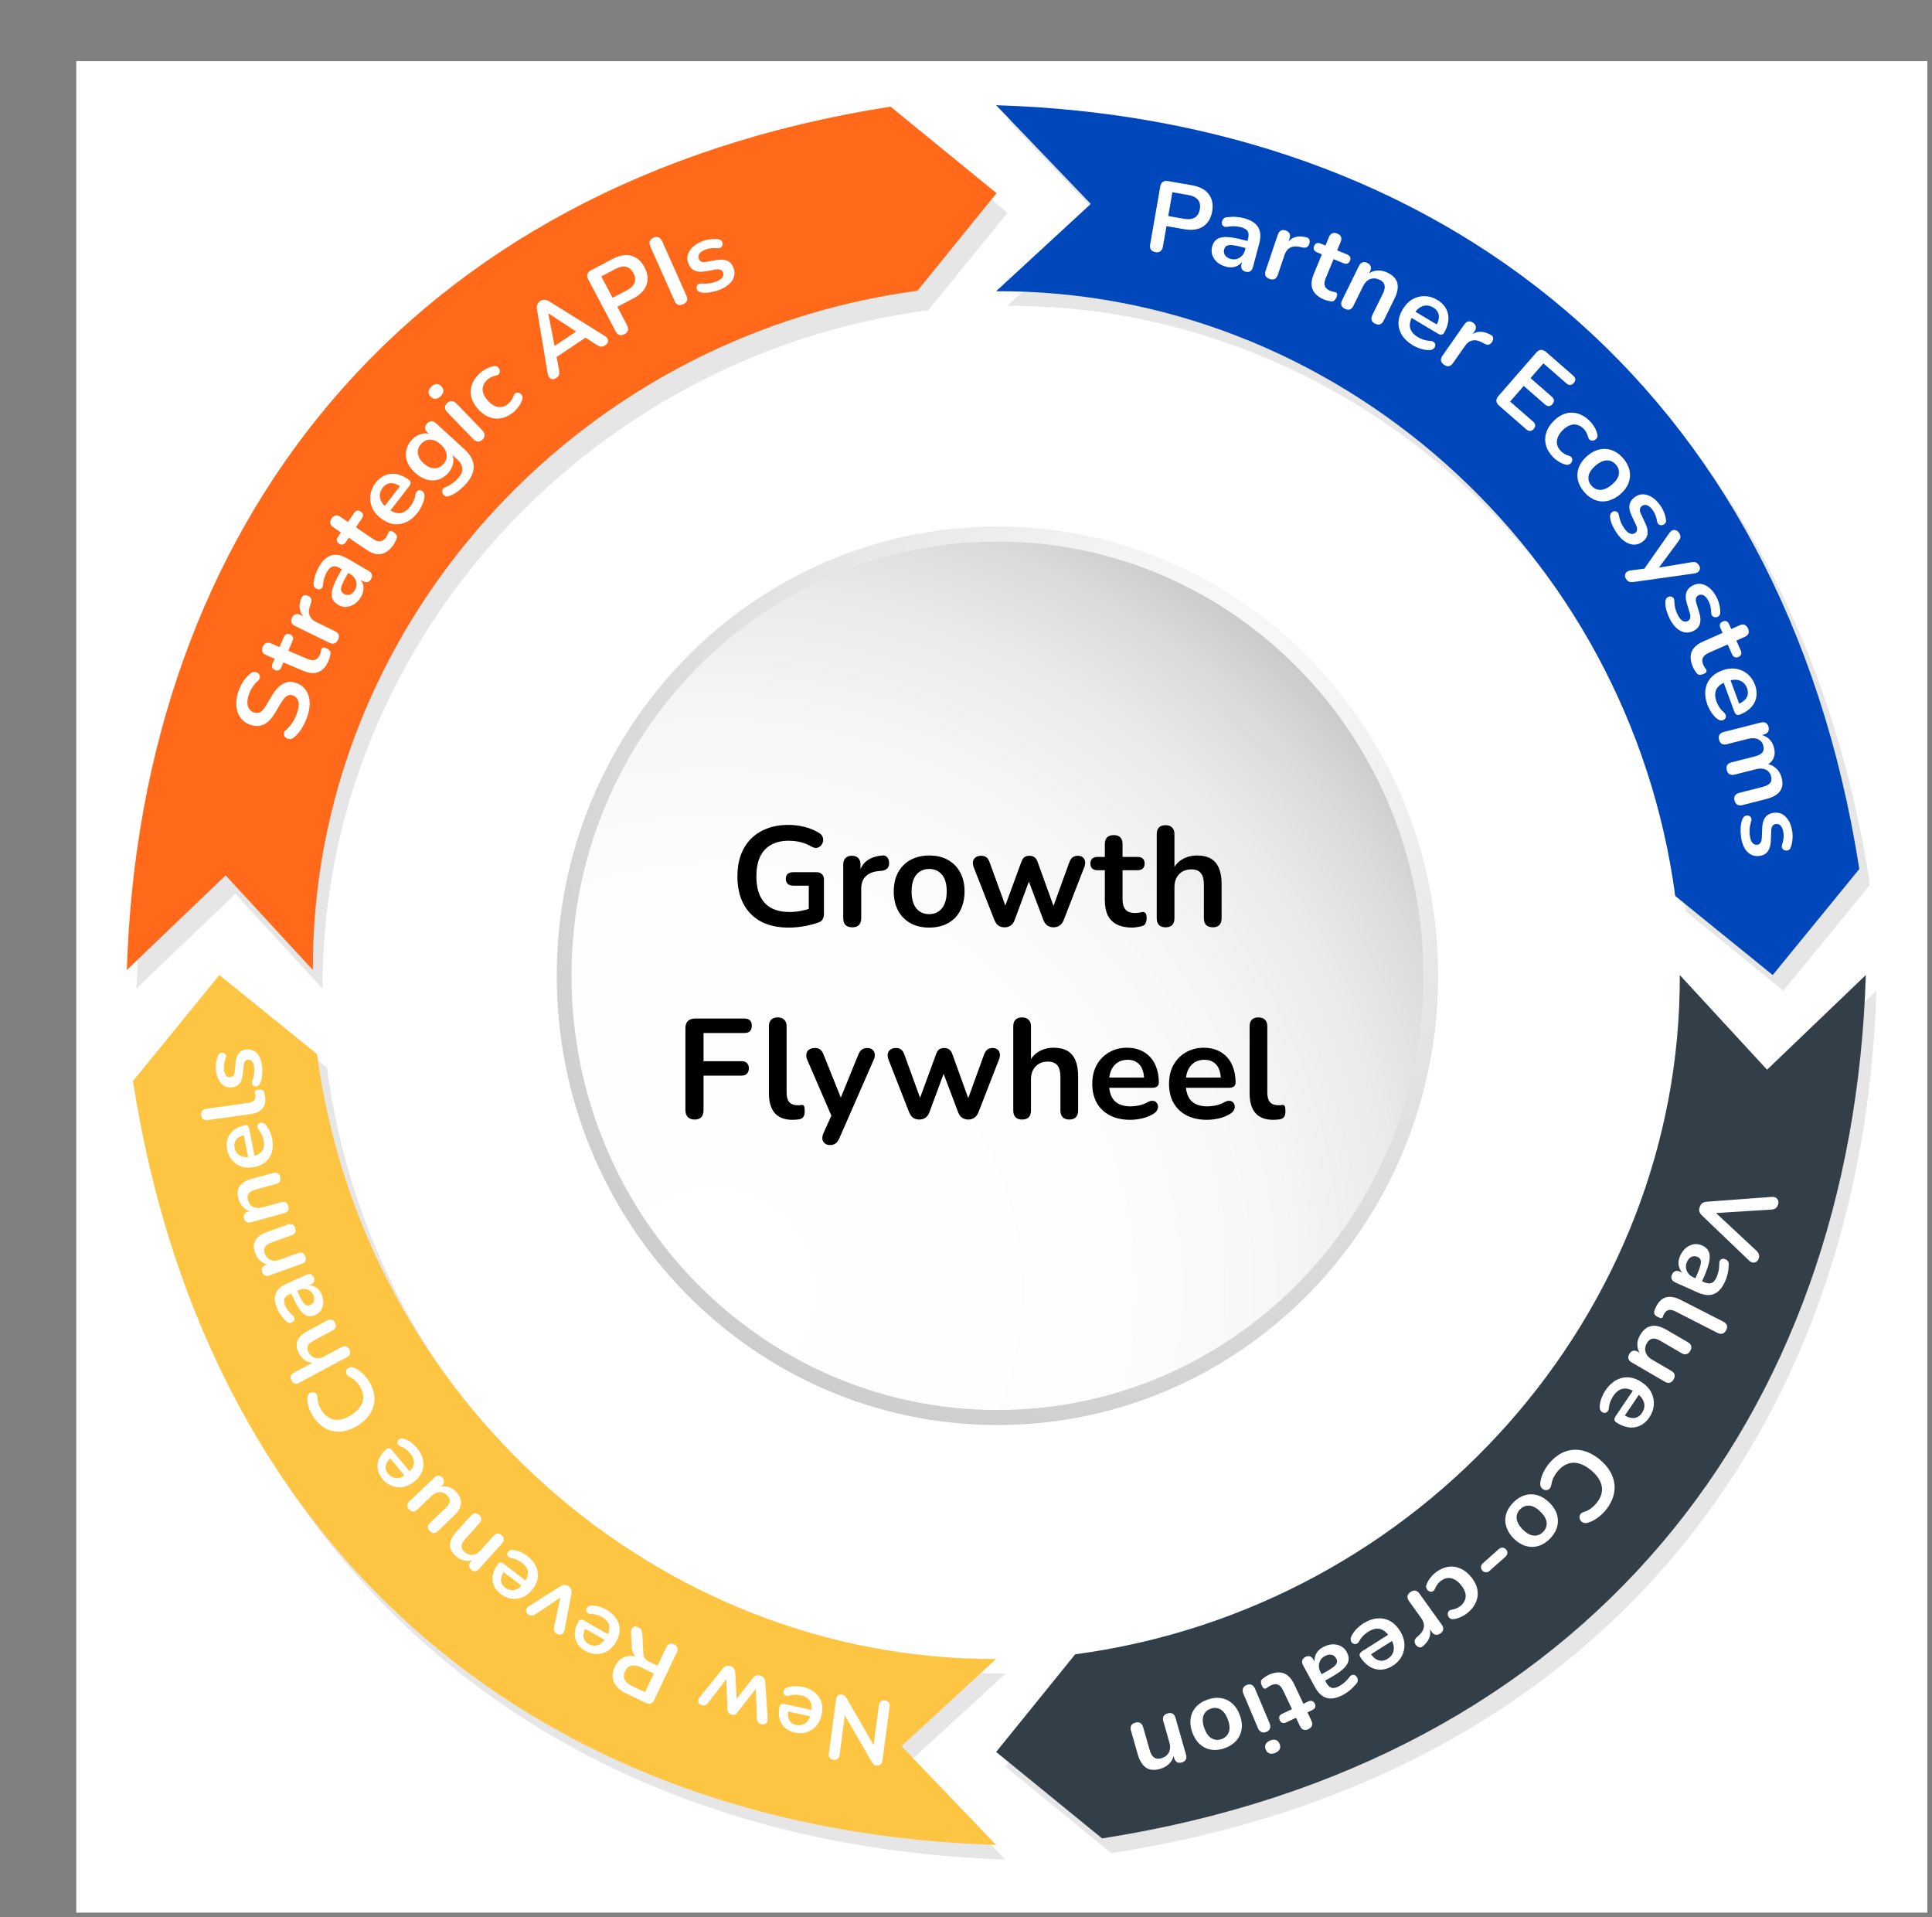
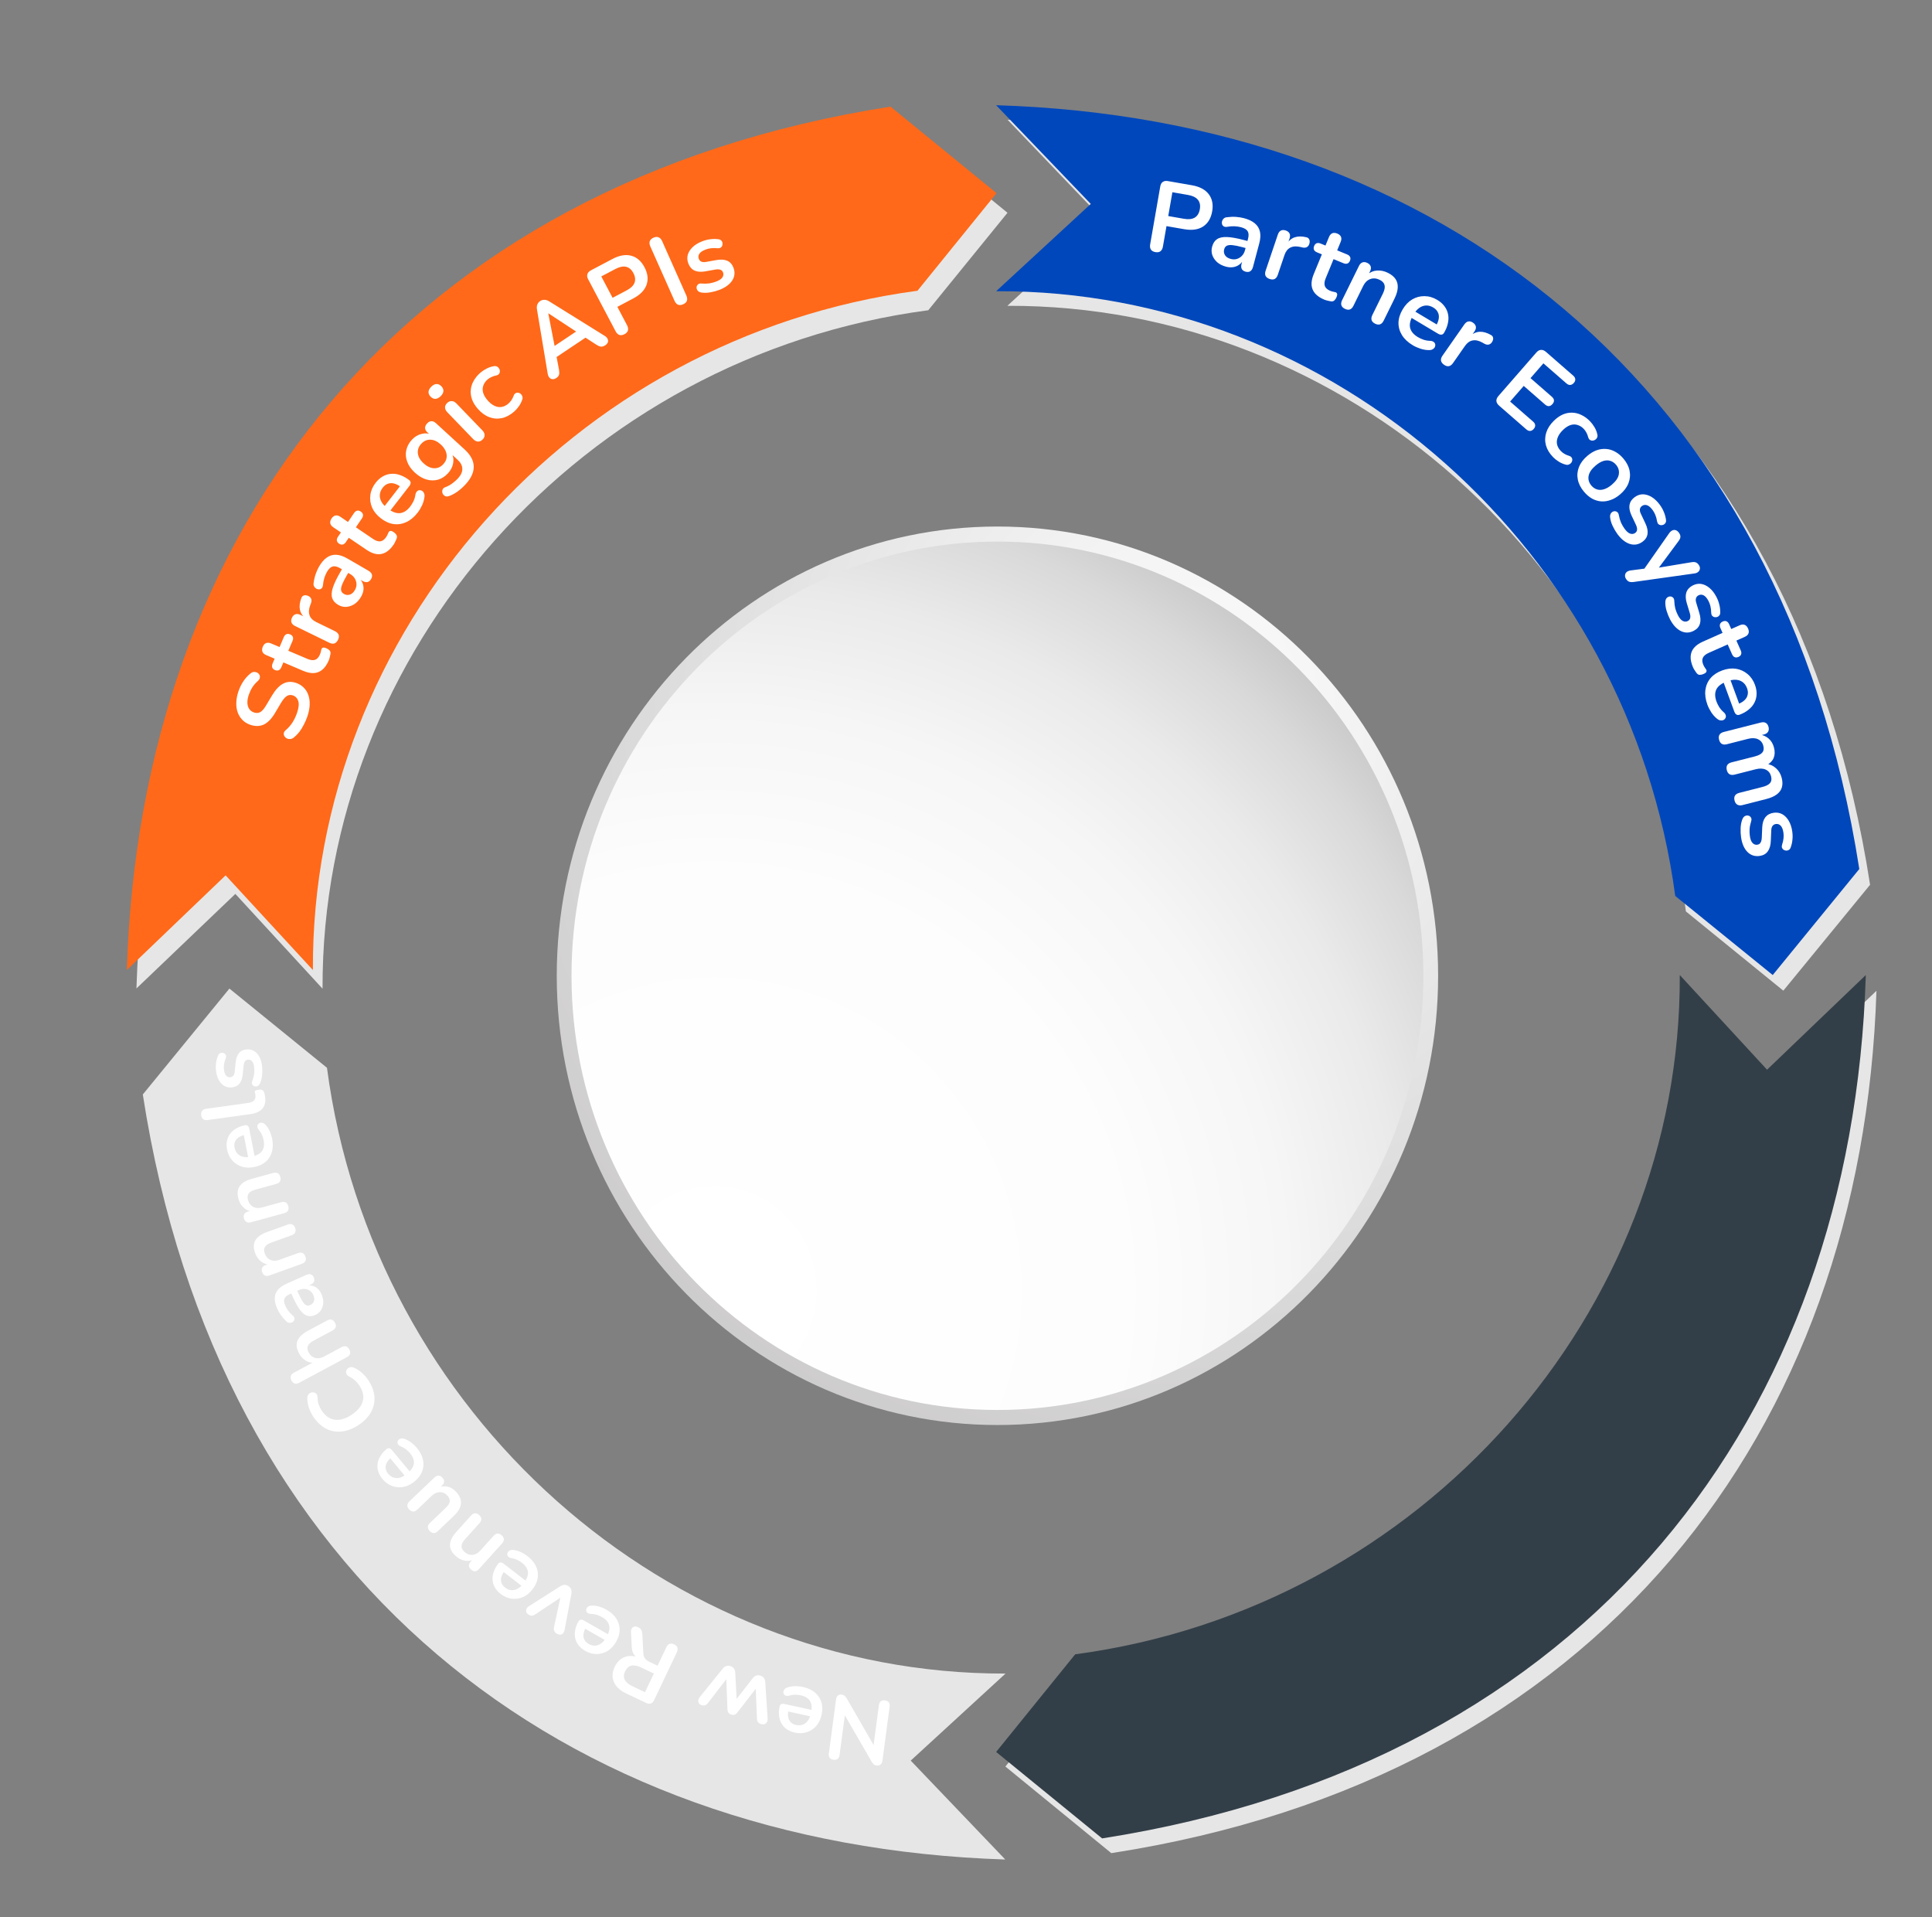
<svg xmlns="http://www.w3.org/2000/svg" width="382" height="379" viewBox="0 0 382 379" fill="none">
  <rect x="0" y="0" width="382" height="379" fill="#808080" stroke="none" />
-   <path d="M381.082 12.082H15.082V378.082H381.082V12.082Z" fill="white" />
  <path d="M334.219 195.806L351.458 214.543L371.017 195.856C368.236 283.118 315.933 351.433 219.729 366.319L198.789 349.202L214.453 329.92C282.988 320.852 334.438 262.538 334.219 195.806Z" fill="#E6E6E6" />
  <path d="M199.179 60.452L217.923 43.219L199.229 23.682C286.524 26.461 354.892 78.731 369.756 174.898L352.604 195.831L333.343 180.172C324.272 111.677 265.908 60.219 199.179 60.452Z" fill="#E6E6E6" />
  <path d="M63.774 195.441L46.535 176.704L26.977 195.392C29.757 108.129 82.06 39.801 178.264 24.928L199.204 42.06L183.54 61.327C115.005 70.395 63.556 128.723 63.774 195.441Z" fill="#E6E6E6" />
  <path d="M198.814 330.824L180.07 348.028L198.765 367.579C111.469 364.772 43.101 312.516 28.237 216.349L45.361 195.417L64.65 211.075C73.722 279.584 132.057 331.014 198.814 330.824Z" fill="#E6E6E6" />
  <path d="M332.13 192.74L349.387 211.454L368.914 192.74C366.252 280.006 314.06 348.391 217.913 363.407L196.958 346.318L212.59 327.015C281.087 317.855 332.438 259.471 332.13 192.74Z" fill="#333F48" />
  <path d="M196.958 57.568L215.672 40.31L196.958 20.798C284.224 23.459 352.637 75.637 367.625 171.785L350.508 192.74L331.233 177.108C322.073 108.625 263.661 57.246 196.958 57.568Z" fill="#0047BB" />
  <path d="M61.865 191.749L44.608 173.035L25.082 191.749C27.743 104.482 79.935 36.084 176.082 21.081L197.038 38.185L181.405 57.473C112.908 66.634 61.557 125.031 61.865 191.749Z" fill="#FF6919" />
-   <path d="M196.958 327.94L178.244 345.169L196.958 364.696C109.691 362.006 41.278 309.842 26.291 213.695L43.38 192.74L62.682 208.372C71.843 276.869 130.226 328.22 196.958 327.94Z" fill="#FDC542" />
  <path d="M197.216 281.692C245.339 281.692 284.35 241.932 284.35 192.887C284.35 143.841 245.339 104.082 197.216 104.082C149.093 104.082 110.082 143.841 110.082 192.887C110.082 241.932 149.093 281.692 197.216 281.692Z" fill="url(#paint0_radial_18016_629)" />
  <path d="M197.216 278.717C243.726 278.717 281.431 240.289 281.431 192.887C281.431 145.484 243.726 107.057 197.216 107.057C150.705 107.057 113.001 145.484 113.001 192.887C113.001 240.289 150.705 278.717 197.216 278.717Z" fill="url(#paint1_radial_18016_629)" />
-   <path d="M155.937 183.362C153.753 183.362 151.905 182.951 150.393 182.13C148.899 181.308 147.761 180.142 146.977 178.63C146.193 177.118 145.801 175.326 145.801 173.254C145.801 171.686 146.025 170.276 146.473 169.026C146.939 167.775 147.602 166.711 148.461 165.834C149.338 164.938 150.402 164.256 151.653 163.79C152.903 163.304 154.322 163.062 155.909 163.062C156.954 163.062 157.999 163.192 159.045 163.454C160.109 163.696 161.107 164.116 162.041 164.714C162.358 164.919 162.563 165.171 162.657 165.47C162.769 165.768 162.787 166.076 162.713 166.394C162.638 166.692 162.498 166.954 162.293 167.178C162.087 167.402 161.826 167.542 161.509 167.598C161.21 167.654 160.874 167.579 160.501 167.374C159.791 166.963 159.073 166.664 158.345 166.478C157.617 166.291 156.805 166.198 155.909 166.198C154.527 166.198 153.361 166.478 152.409 167.038C151.457 167.579 150.738 168.372 150.253 169.418C149.786 170.463 149.553 171.742 149.553 173.254C149.553 175.55 150.103 177.295 151.205 178.49C152.306 179.684 153.939 180.282 156.105 180.282C156.851 180.282 157.607 180.207 158.373 180.058C159.138 179.908 159.885 179.703 160.613 179.442L159.913 181.038V175.074H156.833C156.366 175.074 156.002 174.952 155.741 174.71C155.498 174.467 155.377 174.14 155.377 173.73C155.377 173.3 155.498 172.974 155.741 172.75C156.002 172.526 156.366 172.414 156.833 172.414H161.453C161.919 172.414 162.274 172.544 162.517 172.806C162.778 173.048 162.909 173.403 162.909 173.87V180.674C162.909 181.084 162.825 181.43 162.657 181.71C162.507 181.99 162.255 182.195 161.901 182.326C161.079 182.624 160.137 182.876 159.073 183.082C158.009 183.268 156.963 183.362 155.937 183.362ZM168.518 183.306C167.939 183.306 167.491 183.156 167.174 182.858C166.875 182.54 166.726 182.092 166.726 181.514V170.93C166.726 170.351 166.875 169.912 167.174 169.614C167.472 169.315 167.892 169.166 168.434 169.166C168.975 169.166 169.395 169.315 169.694 169.614C169.992 169.912 170.142 170.351 170.142 170.93V172.694H169.862C170.123 171.574 170.636 170.724 171.402 170.146C172.167 169.567 173.184 169.222 174.454 169.11C174.846 169.072 175.154 169.175 175.378 169.418C175.62 169.642 175.76 169.996 175.798 170.482C175.835 170.948 175.723 171.331 175.462 171.63C175.219 171.91 174.846 172.078 174.342 172.134L173.726 172.19C172.587 172.302 171.728 172.656 171.15 173.254C170.571 173.832 170.282 174.654 170.282 175.718V181.514C170.282 182.092 170.132 182.54 169.834 182.858C169.535 183.156 169.096 183.306 168.518 183.306ZM183.716 183.362C182.297 183.362 181.065 183.072 180.02 182.494C178.975 181.915 178.163 181.094 177.584 180.03C177.005 178.947 176.716 177.678 176.716 176.222C176.716 175.12 176.875 174.14 177.192 173.282C177.528 172.404 178.004 171.658 178.62 171.042C179.236 170.407 179.973 169.931 180.832 169.614C181.691 169.278 182.652 169.11 183.716 169.11C185.135 169.11 186.367 169.399 187.412 169.978C188.457 170.556 189.269 171.378 189.848 172.442C190.427 173.506 190.716 174.766 190.716 176.222C190.716 177.323 190.548 178.312 190.212 179.19C189.895 180.067 189.428 180.823 188.812 181.458C188.196 182.074 187.459 182.55 186.6 182.886C185.741 183.203 184.78 183.362 183.716 183.362ZM183.716 180.702C184.407 180.702 185.013 180.534 185.536 180.198C186.059 179.862 186.46 179.367 186.74 178.714C187.039 178.042 187.188 177.211 187.188 176.222C187.188 174.728 186.871 173.618 186.236 172.89C185.601 172.143 184.761 171.77 183.716 171.77C183.025 171.77 182.419 171.938 181.896 172.274C181.373 172.591 180.963 173.086 180.664 173.758C180.384 174.411 180.244 175.232 180.244 176.222C180.244 177.696 180.561 178.816 181.196 179.582C181.831 180.328 182.671 180.702 183.716 180.702ZM198.623 183.306C198.157 183.306 197.755 183.194 197.419 182.97C197.083 182.727 196.813 182.354 196.607 181.85L192.547 171.49C192.379 171.042 192.323 170.65 192.379 170.314C192.454 169.959 192.631 169.679 192.911 169.474C193.191 169.268 193.565 169.166 194.031 169.166C194.442 169.166 194.778 169.268 195.039 169.474C195.301 169.66 195.525 170.024 195.711 170.566L199.099 179.89H198.455L201.955 170.342C202.105 169.931 202.301 169.632 202.543 169.446C202.805 169.259 203.141 169.166 203.551 169.166C203.962 169.166 204.298 169.268 204.559 169.474C204.821 169.66 205.017 169.95 205.147 170.342L208.591 179.89H208.003L211.419 170.482C211.606 169.978 211.839 169.632 212.119 169.446C212.418 169.259 212.745 169.166 213.099 169.166C213.547 169.166 213.893 169.278 214.135 169.502C214.378 169.726 214.518 170.015 214.555 170.37C214.593 170.706 214.527 171.079 214.359 171.49L210.327 181.85C210.141 182.335 209.87 182.699 209.515 182.942C209.179 183.184 208.778 183.306 208.311 183.306C207.845 183.306 207.434 183.184 207.079 182.942C206.743 182.699 206.482 182.335 206.295 181.85L202.627 172.134H204.223L200.639 181.822C200.453 182.326 200.191 182.699 199.855 182.942C199.519 183.184 199.109 183.306 198.623 183.306ZM223.885 183.362C222.671 183.362 221.654 183.156 220.833 182.746C220.03 182.335 219.433 181.738 219.041 180.954C218.649 180.151 218.453 179.162 218.453 177.986V172.022H216.997C216.549 172.022 216.203 171.91 215.961 171.686C215.718 171.443 215.597 171.116 215.597 170.706C215.597 170.276 215.718 169.95 215.961 169.726C216.203 169.502 216.549 169.39 216.997 169.39H218.453V166.842C218.453 166.263 218.602 165.824 218.901 165.526C219.218 165.227 219.657 165.078 220.217 165.078C220.777 165.078 221.206 165.227 221.505 165.526C221.803 165.824 221.953 166.263 221.953 166.842V169.39H224.921C225.369 169.39 225.714 169.502 225.957 169.726C226.199 169.95 226.321 170.276 226.321 170.706C226.321 171.116 226.199 171.443 225.957 171.686C225.714 171.91 225.369 172.022 224.921 172.022H221.953V177.79C221.953 178.686 222.149 179.358 222.541 179.806C222.933 180.254 223.567 180.478 224.445 180.478C224.762 180.478 225.042 180.45 225.285 180.394C225.527 180.338 225.742 180.3 225.929 180.282C226.153 180.263 226.339 180.338 226.489 180.506C226.638 180.655 226.713 180.972 226.713 181.458C226.713 181.831 226.647 182.167 226.517 182.466C226.405 182.746 226.19 182.942 225.873 183.054C225.63 183.128 225.313 183.194 224.921 183.25C224.529 183.324 224.183 183.362 223.885 183.362ZM230.45 183.306C229.89 183.306 229.461 183.156 229.162 182.858C228.863 182.54 228.714 182.092 228.714 181.514V164.882C228.714 164.303 228.863 163.864 229.162 163.566C229.461 163.267 229.89 163.118 230.45 163.118C231.01 163.118 231.439 163.267 231.738 163.566C232.055 163.864 232.214 164.303 232.214 164.882V172.134H231.822C232.233 171.144 232.867 170.398 233.726 169.894C234.603 169.371 235.593 169.11 236.694 169.11C237.795 169.11 238.701 169.315 239.41 169.726C240.119 170.136 240.651 170.762 241.006 171.602C241.361 172.423 241.538 173.468 241.538 174.738V181.514C241.538 182.092 241.389 182.54 241.09 182.858C240.791 183.156 240.362 183.306 239.802 183.306C239.242 183.306 238.803 183.156 238.486 182.858C238.187 182.54 238.038 182.092 238.038 181.514V174.906C238.038 173.842 237.833 173.067 237.422 172.582C237.03 172.096 236.414 171.854 235.574 171.854C234.547 171.854 233.726 172.18 233.11 172.834C232.513 173.468 232.214 174.318 232.214 175.382V181.514C232.214 182.708 231.626 183.306 230.45 183.306ZM137.369 221.306C136.79 221.306 136.333 221.147 135.997 220.83C135.679 220.494 135.521 220.018 135.521 219.402V203.246C135.521 202.63 135.679 202.163 135.997 201.846C136.333 201.51 136.809 201.342 137.425 201.342H147.197C147.682 201.342 148.046 201.463 148.289 201.706C148.531 201.948 148.653 202.294 148.653 202.742C148.653 203.208 148.531 203.572 148.289 203.834C148.046 204.076 147.682 204.198 147.197 204.198H139.105V209.77H146.609C147.075 209.77 147.43 209.891 147.673 210.134C147.934 210.376 148.065 210.722 148.065 211.17C148.065 211.636 147.934 212 147.673 212.262C147.43 212.504 147.075 212.626 146.609 212.626H139.105V219.402C139.105 220.671 138.526 221.306 137.369 221.306ZM156.705 221.362C155.155 221.362 153.989 220.923 153.205 220.046C152.421 219.15 152.029 217.843 152.029 216.126V202.882C152.029 202.303 152.178 201.864 152.477 201.566C152.775 201.267 153.205 201.118 153.765 201.118C154.325 201.118 154.754 201.267 155.053 201.566C155.37 201.864 155.529 202.303 155.529 202.882V215.958C155.529 216.816 155.706 217.451 156.061 217.862C156.434 218.272 156.957 218.478 157.629 218.478C157.778 218.478 157.918 218.478 158.049 218.478C158.179 218.459 158.31 218.44 158.441 218.422C158.702 218.384 158.879 218.459 158.973 218.646C159.066 218.814 159.113 219.168 159.113 219.71C159.113 220.176 159.019 220.54 158.833 220.802C158.646 221.063 158.338 221.222 157.909 221.278C157.722 221.296 157.526 221.315 157.321 221.334C157.115 221.352 156.91 221.362 156.705 221.362ZM164.086 226.346C163.676 226.346 163.34 226.234 163.078 226.01C162.817 225.804 162.658 225.524 162.602 225.17C162.565 224.815 162.63 224.442 162.798 224.05L164.702 219.822V221.278L159.606 209.49C159.438 209.079 159.382 208.696 159.438 208.342C159.494 207.987 159.662 207.707 159.942 207.502C160.241 207.278 160.642 207.166 161.146 207.166C161.576 207.166 161.921 207.268 162.182 207.474C162.444 207.66 162.677 208.024 162.882 208.566L166.662 218.002H165.822L169.686 208.538C169.892 208.015 170.134 207.66 170.414 207.474C170.694 207.268 171.068 207.166 171.534 207.166C171.945 207.166 172.272 207.278 172.514 207.502C172.757 207.707 172.906 207.987 172.962 208.342C173.018 208.678 172.953 209.051 172.766 209.462L165.962 225.002C165.72 225.524 165.458 225.879 165.178 226.066C164.898 226.252 164.534 226.346 164.086 226.346ZM181.766 221.306C181.299 221.306 180.898 221.194 180.562 220.97C180.226 220.727 179.955 220.354 179.75 219.85L175.69 209.49C175.522 209.042 175.466 208.65 175.522 208.314C175.597 207.959 175.774 207.679 176.054 207.474C176.334 207.268 176.707 207.166 177.174 207.166C177.585 207.166 177.921 207.268 178.182 207.474C178.443 207.66 178.667 208.024 178.854 208.566L182.242 217.89H181.598L185.098 208.342C185.247 207.931 185.443 207.632 185.686 207.446C185.947 207.259 186.283 207.166 186.694 207.166C187.105 207.166 187.441 207.268 187.702 207.474C187.963 207.66 188.159 207.95 188.29 208.342L191.734 217.89H191.146L194.562 208.482C194.749 207.978 194.982 207.632 195.262 207.446C195.561 207.259 195.887 207.166 196.242 207.166C196.69 207.166 197.035 207.278 197.278 207.502C197.521 207.726 197.661 208.015 197.698 208.37C197.735 208.706 197.67 209.079 197.502 209.49L193.47 219.85C193.283 220.335 193.013 220.699 192.658 220.942C192.322 221.184 191.921 221.306 191.454 221.306C190.987 221.306 190.577 221.184 190.222 220.942C189.886 220.699 189.625 220.335 189.438 219.85L185.77 210.134H187.366L183.782 219.822C183.595 220.326 183.334 220.699 182.998 220.942C182.662 221.184 182.251 221.306 181.766 221.306ZM202.081 221.306C201.521 221.306 201.092 221.156 200.793 220.858C200.494 220.54 200.345 220.092 200.345 219.514V202.882C200.345 202.303 200.494 201.864 200.793 201.566C201.092 201.267 201.521 201.118 202.081 201.118C202.641 201.118 203.07 201.267 203.369 201.566C203.686 201.864 203.845 202.303 203.845 202.882V210.134H203.453C203.864 209.144 204.498 208.398 205.357 207.894C206.234 207.371 207.224 207.11 208.325 207.11C209.426 207.11 210.332 207.315 211.041 207.726C211.75 208.136 212.282 208.762 212.637 209.602C212.992 210.423 213.169 211.468 213.169 212.738V219.514C213.169 220.092 213.02 220.54 212.721 220.858C212.422 221.156 211.993 221.306 211.433 221.306C210.873 221.306 210.434 221.156 210.117 220.858C209.818 220.54 209.669 220.092 209.669 219.514V212.906C209.669 211.842 209.464 211.067 209.053 210.582C208.661 210.096 208.045 209.854 207.205 209.854C206.178 209.854 205.357 210.18 204.741 210.834C204.144 211.468 203.845 212.318 203.845 213.382V219.514C203.845 220.708 203.257 221.306 202.081 221.306ZM223.472 221.362C221.923 221.362 220.588 221.072 219.468 220.494C218.348 219.915 217.48 219.094 216.864 218.03C216.267 216.966 215.968 215.706 215.968 214.25C215.968 212.831 216.257 211.59 216.836 210.526C217.433 209.462 218.245 208.631 219.272 208.034C220.317 207.418 221.503 207.11 222.828 207.11C223.799 207.11 224.667 207.268 225.432 207.586C226.216 207.903 226.879 208.36 227.42 208.958C227.98 209.555 228.4 210.283 228.68 211.142C228.979 211.982 229.128 212.934 229.128 213.998C229.128 214.334 229.007 214.595 228.764 214.782C228.54 214.95 228.213 215.034 227.784 215.034H218.796V213.018H226.664L226.216 213.438C226.216 212.579 226.085 211.86 225.824 211.282C225.581 210.703 225.217 210.264 224.732 209.966C224.265 209.648 223.677 209.49 222.968 209.49C222.184 209.49 221.512 209.676 220.952 210.05C220.411 210.404 219.991 210.918 219.692 211.59C219.412 212.243 219.272 213.027 219.272 213.942V214.138C219.272 215.668 219.627 216.816 220.336 217.582C221.064 218.328 222.128 218.702 223.528 218.702C224.013 218.702 224.555 218.646 225.152 218.534C225.768 218.403 226.347 218.188 226.888 217.89C227.28 217.666 227.625 217.572 227.924 217.61C228.223 217.628 228.456 217.731 228.624 217.918C228.811 218.104 228.923 218.338 228.96 218.618C228.997 218.879 228.941 219.15 228.792 219.43C228.661 219.71 228.428 219.952 228.092 220.158C227.439 220.568 226.683 220.876 225.824 221.082C224.984 221.268 224.2 221.362 223.472 221.362ZM238.648 221.362C237.098 221.362 235.764 221.072 234.644 220.494C233.524 219.915 232.656 219.094 232.04 218.03C231.442 216.966 231.144 215.706 231.144 214.25C231.144 212.831 231.433 211.59 232.012 210.526C232.609 209.462 233.421 208.631 234.448 208.034C235.493 207.418 236.678 207.11 238.004 207.11C238.974 207.11 239.842 207.268 240.608 207.586C241.392 207.903 242.054 208.36 242.596 208.958C243.156 209.555 243.576 210.283 243.856 211.142C244.154 211.982 244.304 212.934 244.304 213.998C244.304 214.334 244.182 214.595 243.94 214.782C243.716 214.95 243.389 215.034 242.96 215.034H233.972V213.018H241.84L241.392 213.438C241.392 212.579 241.261 211.86 241 211.282C240.757 210.703 240.393 210.264 239.908 209.966C239.441 209.648 238.853 209.49 238.144 209.49C237.36 209.49 236.688 209.676 236.128 210.05C235.586 210.404 235.166 210.918 234.868 211.59C234.588 212.243 234.448 213.027 234.448 213.942V214.138C234.448 215.668 234.802 216.816 235.512 217.582C236.24 218.328 237.304 218.702 238.704 218.702C239.189 218.702 239.73 218.646 240.328 218.534C240.944 218.403 241.522 218.188 242.064 217.89C242.456 217.666 242.801 217.572 243.1 217.61C243.398 217.628 243.632 217.731 243.8 217.918C243.986 218.104 244.098 218.338 244.136 218.618C244.173 218.879 244.117 219.15 243.968 219.43C243.837 219.71 243.604 219.952 243.268 220.158C242.614 220.568 241.858 220.876 241 221.082C240.16 221.268 239.376 221.362 238.648 221.362ZM251.751 221.362C250.202 221.362 249.035 220.923 248.251 220.046C247.467 219.15 247.075 217.843 247.075 216.126V202.882C247.075 202.303 247.225 201.864 247.523 201.566C247.822 201.267 248.251 201.118 248.811 201.118C249.371 201.118 249.801 201.267 250.099 201.566C250.417 201.864 250.575 202.303 250.575 202.882V215.958C250.575 216.816 250.753 217.451 251.107 217.862C251.481 218.272 252.003 218.478 252.675 218.478C252.825 218.478 252.965 218.478 253.095 218.478C253.226 218.459 253.357 218.44 253.487 218.422C253.749 218.384 253.926 218.459 254.019 218.646C254.113 218.814 254.159 219.168 254.159 219.71C254.159 220.176 254.066 220.54 253.879 220.802C253.693 221.063 253.385 221.222 252.955 221.278C252.769 221.296 252.573 221.315 252.367 221.334C252.162 221.352 251.957 221.362 251.751 221.362Z" fill="black" />
  <path d="M60.77 141.633C60.58 142.188 60.346 142.728 60.068 143.253C59.803 143.782 59.504 144.265 59.172 144.701C58.827 145.133 58.462 145.501 58.076 145.806C57.847 145.981 57.61 146.077 57.365 146.092C57.12 146.107 56.902 146.067 56.708 145.973C56.507 145.862 56.352 145.717 56.243 145.539C56.127 145.344 56.084 145.14 56.115 144.925C56.146 144.71 56.279 144.509 56.512 144.321C57.03 143.878 57.47 143.373 57.833 142.806C58.195 142.24 58.493 141.616 58.726 140.934C59.066 139.938 59.15 139.156 58.977 138.59C58.792 138.019 58.434 137.643 57.904 137.462C57.463 137.311 57.06 137.357 56.695 137.599C56.335 137.828 55.939 138.306 55.508 139.032L54.361 140.965C53.7 142.077 52.971 142.829 52.175 143.219C51.371 143.593 50.477 143.611 49.493 143.275C48.875 143.064 48.356 142.746 47.938 142.321C47.52 141.896 47.205 141.394 46.994 140.815C46.788 140.223 46.698 139.579 46.724 138.884C46.742 138.171 46.883 137.43 47.145 136.661C47.404 135.904 47.745 135.217 48.167 134.6C48.589 133.984 49.075 133.466 49.627 133.049C49.834 132.894 50.05 132.82 50.273 132.826C50.501 132.819 50.709 132.869 50.898 132.976C51.075 133.079 51.209 133.223 51.3 133.409C51.391 133.596 51.413 133.8 51.365 134.023C51.321 134.234 51.178 134.446 50.936 134.659C50.512 135.035 50.161 135.444 49.884 135.884C49.606 136.325 49.373 136.823 49.183 137.378C48.985 137.958 48.897 138.485 48.918 138.957C48.94 139.43 49.063 139.831 49.289 140.162C49.506 140.475 49.816 140.701 50.22 140.839C50.674 140.994 51.092 140.968 51.473 140.76C51.841 140.548 52.226 140.101 52.627 139.421L53.767 137.507C54.459 136.349 55.193 135.564 55.967 135.152C56.746 134.728 57.609 134.677 58.555 135.001C59.161 135.208 59.666 135.521 60.072 135.942C60.483 136.35 60.785 136.847 60.978 137.435C61.176 138.01 61.26 138.651 61.23 139.359C61.199 140.068 61.046 140.825 60.77 141.633ZM65.003 130.541C64.664 131.338 64.245 131.95 63.745 132.375C63.251 132.788 62.691 133.013 62.066 133.052C61.429 133.085 60.724 132.938 59.951 132.609L56.031 130.942L55.624 131.899C55.499 132.194 55.328 132.389 55.114 132.486C54.886 132.578 54.638 132.566 54.367 132.452C54.085 132.332 53.904 132.161 53.825 131.939C53.746 131.716 53.769 131.458 53.894 131.164L54.301 130.207L52.626 129.494C52.245 129.333 51.999 129.112 51.886 128.832C51.778 128.54 51.803 128.21 51.959 127.842C52.116 127.474 52.334 127.233 52.614 127.12C52.893 127.008 53.224 127.032 53.604 127.194L55.279 127.906L56.108 125.955C56.233 125.66 56.404 125.465 56.619 125.368C56.834 125.271 57.082 125.282 57.365 125.402C57.635 125.517 57.815 125.688 57.907 125.915C57.986 126.138 57.964 126.396 57.838 126.69L57.009 128.641L60.8 130.253C61.389 130.504 61.886 130.563 62.29 130.43C62.694 130.298 63.019 129.943 63.264 129.366C63.352 129.158 63.412 128.966 63.443 128.791C63.474 128.616 63.51 128.464 63.55 128.336C63.6 128.184 63.701 128.082 63.853 128.031C63.993 127.974 64.223 128.014 64.542 128.15C64.787 128.254 64.99 128.391 65.15 128.56C65.302 128.712 65.371 128.908 65.356 129.148C65.338 129.328 65.292 129.555 65.219 129.828C65.159 130.107 65.087 130.344 65.003 130.541ZM66.836 126.471C66.655 126.843 66.419 127.083 66.127 127.193C65.83 127.286 65.496 127.241 65.124 127.06L58.332 123.741C57.96 123.56 57.726 123.326 57.628 123.041C57.529 122.756 57.565 122.439 57.735 122.092C57.905 121.744 58.132 121.522 58.418 121.424C58.703 121.326 59.031 121.367 59.403 121.549L60.535 122.102L60.447 122.282C59.81 121.763 59.426 121.167 59.295 120.494C59.163 119.822 59.261 119.06 59.587 118.211C59.686 117.947 59.848 117.782 60.074 117.714C60.294 117.629 60.565 117.65 60.889 117.778C61.2 117.901 61.41 118.092 61.52 118.354C61.624 118.597 61.614 118.89 61.492 119.231L61.335 119.644C61.05 120.409 61.008 121.072 61.21 121.63C61.4 122.183 61.837 122.626 62.52 122.96L66.239 124.777C66.611 124.959 66.852 125.195 66.962 125.486C67.059 125.772 67.018 126.1 66.836 126.471ZM71.394 117.96C71.039 118.572 70.606 119.053 70.095 119.404C69.579 119.736 69.038 119.924 68.474 119.967C67.917 119.999 67.384 119.867 66.876 119.573C66.253 119.212 65.857 118.767 65.686 118.236C65.504 117.699 65.543 117.021 65.803 116.2C66.062 115.38 66.546 114.358 67.255 113.135L67.756 112.27L69.002 112.992L68.511 113.84C68.096 114.555 67.8 115.146 67.622 115.613C67.444 116.08 67.388 116.456 67.454 116.741C67.515 117.008 67.696 117.228 67.996 117.402C68.377 117.622 68.765 117.67 69.161 117.545C69.557 117.42 69.892 117.121 70.166 116.648C70.387 116.267 70.494 115.883 70.488 115.494C70.477 115.087 70.366 114.707 70.155 114.353C69.944 114 69.636 113.706 69.233 113.472L67.242 112.319C66.665 111.985 66.177 111.871 65.776 111.978C65.375 112.085 65.001 112.438 64.653 113.038C64.459 113.372 64.289 113.759 64.143 114.198C64.003 114.626 63.907 115.11 63.856 115.65C63.833 115.93 63.748 116.142 63.602 116.289C63.462 116.424 63.296 116.497 63.104 116.509C62.901 116.514 62.712 116.467 62.539 116.367C62.366 116.267 62.226 116.123 62.118 115.938C61.998 115.745 61.962 115.516 62.008 115.25C62.096 114.592 62.234 113.994 62.423 113.456C62.618 112.907 62.833 112.43 63.066 112.026C63.548 111.196 64.069 110.588 64.63 110.205C65.198 109.81 65.819 109.63 66.492 109.665C67.153 109.694 67.888 109.942 68.695 110.41L72.848 112.817C73.206 113.024 73.433 113.271 73.529 113.557C73.613 113.837 73.561 114.139 73.374 114.462C73.187 114.785 72.948 114.985 72.656 115.063C72.36 115.122 72.033 115.048 71.675 114.841L70.845 114.36L70.925 114.222C71.282 114.536 71.54 114.902 71.7 115.318C71.854 115.716 71.909 116.14 71.863 116.591C71.817 117.043 71.661 117.499 71.394 117.96ZM77.844 107.636C77.358 108.354 76.829 108.873 76.257 109.194C75.693 109.504 75.1 109.618 74.48 109.536C73.848 109.446 73.184 109.166 72.489 108.695L68.962 106.305L68.379 107.166C68.199 107.431 67.995 107.59 67.765 107.644C67.524 107.69 67.283 107.631 67.04 107.467C66.786 107.295 66.641 107.092 66.606 106.859C66.571 106.626 66.643 106.376 66.822 106.112L67.406 105.251L65.899 104.23C65.557 103.998 65.357 103.734 65.3 103.438C65.251 103.13 65.338 102.811 65.563 102.48C65.787 102.149 66.047 101.955 66.344 101.898C66.64 101.841 66.959 101.928 67.301 102.16L68.808 103.181L69.997 101.426C70.177 101.161 70.381 101.002 70.611 100.948C70.841 100.894 71.082 100.953 71.336 101.125C71.579 101.29 71.724 101.492 71.77 101.733C71.805 101.966 71.733 102.215 71.554 102.48L70.365 104.235L73.775 106.546C74.305 106.905 74.781 107.059 75.203 107.006C75.625 106.954 76.012 106.669 76.363 106.15C76.49 105.962 76.586 105.785 76.65 105.619C76.714 105.453 76.778 105.312 76.842 105.194C76.921 105.054 77.04 104.973 77.199 104.952C77.347 104.924 77.564 105.007 77.852 105.201C78.072 105.351 78.245 105.524 78.369 105.721C78.49 105.899 78.52 106.105 78.459 106.337C78.406 106.511 78.317 106.725 78.193 106.979C78.08 107.241 77.964 107.46 77.844 107.636ZM82.591 101.32C81.914 102.195 81.167 102.822 80.35 103.202C79.534 103.581 78.69 103.712 77.82 103.595C76.958 103.467 76.115 103.085 75.293 102.448C74.492 101.828 73.917 101.122 73.569 100.33C73.229 99.527 73.115 98.705 73.227 97.864C73.336 97.004 73.68 96.2 74.26 95.452C74.684 94.903 75.153 94.483 75.667 94.189C76.189 93.885 76.737 93.711 77.311 93.666C77.894 93.611 78.488 93.692 79.096 93.909C79.701 94.108 80.304 94.44 80.905 94.905C81.095 95.052 81.189 95.235 81.189 95.454C81.186 95.654 81.09 95.875 80.902 96.117L76.972 101.194L75.834 100.312L79.274 95.868L79.315 96.305C78.83 95.93 78.367 95.689 77.926 95.584C77.493 95.468 77.086 95.482 76.705 95.625C76.322 95.75 75.975 96.013 75.665 96.413C75.322 96.856 75.134 97.317 75.1 97.797C75.064 98.258 75.17 98.719 75.419 99.182C75.665 99.626 76.047 100.048 76.564 100.448L76.674 100.533C77.539 101.203 78.343 101.504 79.085 101.438C79.825 101.353 80.501 100.916 81.113 100.125C81.325 99.851 81.531 99.521 81.728 99.134C81.924 98.729 82.056 98.308 82.124 97.872C82.169 97.553 82.267 97.317 82.418 97.165C82.56 97.004 82.72 96.917 82.899 96.904C83.086 96.88 83.266 96.919 83.441 97.02C83.605 97.113 83.733 97.263 83.826 97.47C83.927 97.666 83.962 97.904 83.931 98.184C83.877 98.732 83.721 99.294 83.461 99.869C83.2 100.425 82.909 100.908 82.591 101.32ZM92.08 95.713C91.594 96.244 91.072 96.715 90.514 97.127C89.966 97.528 89.403 97.836 88.828 98.05C88.558 98.147 88.323 98.167 88.123 98.109C87.931 98.042 87.77 97.931 87.641 97.777C87.53 97.621 87.461 97.45 87.434 97.262C87.416 97.065 87.45 96.879 87.537 96.705C87.624 96.532 87.774 96.407 87.988 96.332C88.6 96.097 89.112 95.815 89.522 95.486C89.951 95.155 90.291 94.853 90.543 94.577C91.147 93.918 91.435 93.278 91.407 92.656C91.399 92.034 91.08 91.435 90.451 90.858L89.123 89.643L89.245 89.51C89.611 90.117 89.731 90.796 89.603 91.547C89.475 92.279 89.141 92.94 88.601 93.53C88.006 94.179 87.341 94.609 86.605 94.821C85.859 95.024 85.094 95.01 84.31 94.781C83.526 94.551 82.775 94.107 82.057 93.45C81.516 92.955 81.097 92.435 80.799 91.891C80.501 91.329 80.321 90.766 80.258 90.202C80.204 89.629 80.274 89.069 80.467 88.523C80.659 87.958 80.976 87.434 81.418 86.952C81.976 86.343 82.615 85.951 83.334 85.778C84.052 85.586 84.72 85.646 85.337 85.959L85.571 86.444L84.524 85.485C84.219 85.206 84.06 84.915 84.047 84.614C84.043 84.303 84.171 84.005 84.432 83.719C84.702 83.424 84.988 83.27 85.289 83.257C85.591 83.244 85.894 83.377 86.199 83.656L91.877 88.856C93.048 89.928 93.644 91.043 93.667 92.203C93.689 93.363 93.16 94.533 92.08 95.713ZM87.659 91.746C88.01 91.362 88.223 90.952 88.298 90.514C88.373 90.077 88.316 89.636 88.127 89.191C87.936 88.728 87.615 88.289 87.163 87.874C86.484 87.253 85.8 86.934 85.111 86.917C84.411 86.891 83.8 87.164 83.278 87.734C82.927 88.117 82.714 88.528 82.638 88.965C82.563 89.403 82.616 89.849 82.796 90.303C82.986 90.748 83.307 91.177 83.759 91.591C84.438 92.213 85.126 92.536 85.826 92.562C86.525 92.588 87.136 92.316 87.659 91.746ZM95.393 86.908C95.106 87.185 94.802 87.312 94.481 87.287C94.161 87.263 93.853 87.097 93.557 86.79L88.461 81.507C88.155 81.19 88.001 80.876 87.997 80.565C87.984 80.244 88.121 79.945 88.409 79.667C88.697 79.39 89.001 79.263 89.321 79.288C89.642 79.293 89.955 79.455 90.26 79.771L95.356 85.054C95.652 85.361 95.807 85.675 95.82 85.996C95.833 86.317 95.691 86.621 95.393 86.908ZM87.118 78.329C86.782 78.653 86.439 78.826 86.09 78.848C85.741 78.851 85.423 78.704 85.136 78.406C84.84 78.099 84.704 77.776 84.729 77.437C84.764 77.089 84.949 76.753 85.285 76.429C85.63 76.095 85.973 75.922 86.313 75.91C86.652 75.897 86.97 76.044 87.266 76.351C87.553 76.649 87.689 76.972 87.673 77.32C87.648 77.659 87.463 77.995 87.118 78.329ZM101.659 81.363C100.884 82.037 100.074 82.467 99.23 82.654C98.376 82.831 97.54 82.763 96.721 82.451C95.901 82.139 95.15 81.591 94.468 80.806C93.951 80.212 93.577 79.61 93.346 78.998C93.116 78.368 93.026 77.748 93.078 77.137C93.122 76.516 93.305 75.915 93.629 75.332C93.945 74.74 94.394 74.19 94.977 73.682C95.309 73.394 95.706 73.128 96.167 72.886C96.638 72.635 97.136 72.467 97.662 72.381C97.911 72.341 98.121 72.37 98.294 72.467C98.467 72.564 98.604 72.701 98.705 72.879C98.797 73.046 98.841 73.228 98.837 73.426C98.834 73.606 98.775 73.772 98.661 73.924C98.537 74.067 98.351 74.168 98.101 74.226C97.766 74.287 97.456 74.389 97.172 74.53C96.88 74.66 96.628 74.818 96.417 75.002C96.085 75.29 95.841 75.6 95.686 75.929C95.522 76.248 95.437 76.587 95.431 76.946C95.426 77.286 95.505 77.641 95.668 78.012C95.832 78.382 96.08 78.758 96.412 79.141C97.06 79.885 97.748 80.321 98.476 80.447C99.206 80.554 99.898 80.324 100.551 79.755C100.763 79.571 100.953 79.353 101.122 79.1C101.3 78.838 101.449 78.541 101.566 78.209C101.659 77.97 101.783 77.809 101.94 77.725C102.107 77.633 102.284 77.603 102.471 77.634C102.649 77.656 102.814 77.734 102.965 77.867C103.108 77.991 103.21 78.149 103.272 78.342C103.345 78.527 103.345 78.73 103.272 78.952C103.116 79.442 102.89 79.894 102.597 80.308C102.303 80.723 101.991 81.074 101.659 81.363ZM110.02 74.706C109.754 74.884 109.497 74.967 109.25 74.956C109.013 74.938 108.811 74.841 108.645 74.663C108.471 74.475 108.354 74.216 108.294 73.887L106.181 61.226C106.11 60.808 106.13 60.466 106.241 60.2C106.355 59.915 106.545 59.683 106.811 59.506C107.066 59.335 107.342 59.255 107.638 59.266C107.937 59.258 108.266 59.367 108.625 59.592L119.534 66.373C119.826 66.547 120.026 66.75 120.134 66.983C120.241 67.215 120.258 67.445 120.185 67.67C120.104 67.885 119.936 68.078 119.681 68.248C119.37 68.455 119.078 68.546 118.804 68.521C118.534 68.477 118.229 68.344 117.889 68.123L115.13 66.334L116.416 66.316L109.4 71.007L109.909 69.825L110.523 73.047C110.594 73.464 110.6 73.797 110.541 74.045C110.482 74.293 110.309 74.513 110.02 74.706ZM108.412 61.972L109.786 69.065L108.998 68.822L114.551 65.109L114.491 65.919L108.445 61.95L108.412 61.972ZM123.47 66.065C123.105 66.258 122.769 66.307 122.462 66.212C122.162 66.099 121.915 65.86 121.722 65.495L116.291 55.2C116.091 54.822 116.042 54.486 116.143 54.192C116.238 53.886 116.468 53.636 116.834 53.443L121.097 51.194C122.465 50.472 123.701 50.258 124.804 50.55C125.908 50.842 126.784 51.601 127.431 52.827C128.078 54.054 128.213 55.211 127.837 56.298C127.455 57.374 126.58 58.273 125.212 58.995L122.064 60.656L123.986 64.3C124.179 64.666 124.237 65.004 124.161 65.316C124.078 65.616 123.848 65.866 123.47 66.065ZM121.121 58.87L123.916 57.395C124.718 56.972 125.232 56.475 125.458 55.903C125.678 55.32 125.604 54.68 125.237 53.984C124.87 53.289 124.387 52.873 123.788 52.737C123.188 52.601 122.487 52.744 121.686 53.167L118.891 54.642L121.121 58.87ZM135.077 60.153C134.7 60.321 134.361 60.348 134.062 60.233C133.769 60.1 133.539 59.845 133.371 59.468L128.58 48.706C128.406 48.316 128.371 47.974 128.474 47.681C128.589 47.381 128.835 47.148 129.212 46.98C129.59 46.811 129.922 46.788 130.209 46.908C130.509 47.023 130.745 47.275 130.919 47.665L135.71 58.426C135.878 58.804 135.913 59.146 135.816 59.452C135.713 59.746 135.467 59.98 135.077 60.153ZM142.222 57.306C141.687 57.511 141.099 57.671 140.458 57.787C139.817 57.903 139.208 57.914 138.63 57.82C138.383 57.772 138.185 57.683 138.036 57.554C137.895 57.409 137.8 57.252 137.75 57.086C137.709 56.902 137.714 56.728 137.766 56.566C137.831 56.398 137.937 56.265 138.084 56.166C138.245 56.062 138.443 56.022 138.681 56.046C139.269 56.092 139.801 56.082 140.275 56.016C140.744 55.937 141.19 55.816 141.614 55.655C142.212 55.427 142.616 55.158 142.827 54.85C143.045 54.524 143.09 54.193 142.962 53.856C142.852 53.57 142.67 53.39 142.413 53.316C142.165 53.226 141.833 53.217 141.418 53.289L139.414 53.647C138.585 53.792 137.886 53.737 137.318 53.483C136.758 53.212 136.352 52.746 136.1 52.085C135.872 51.487 135.837 50.909 135.994 50.349C136.164 49.785 136.497 49.273 136.992 48.812C137.488 48.352 138.115 47.978 138.875 47.688C139.423 47.479 139.958 47.346 140.479 47.29C141.007 47.217 141.543 47.219 142.087 47.298C142.312 47.326 142.486 47.409 142.61 47.547C142.747 47.681 142.83 47.842 142.859 48.031C142.883 48.207 142.866 48.385 142.806 48.565C142.741 48.732 142.629 48.868 142.469 48.971C142.316 49.058 142.115 49.092 141.865 49.073C141.403 49.021 140.975 49.02 140.58 49.071C140.198 49.117 139.845 49.202 139.521 49.325C138.911 49.558 138.496 49.837 138.278 50.163C138.072 50.484 138.036 50.819 138.169 51.168C138.269 51.429 138.439 51.614 138.68 51.722C138.921 51.83 139.234 51.846 139.619 51.771L141.623 51.413C142.49 51.254 143.205 51.295 143.768 51.537C144.344 51.774 144.76 52.229 145.016 52.902C145.363 53.811 145.281 54.663 144.771 55.457C144.255 56.239 143.406 56.855 142.222 57.306Z" fill="white" />
  <path d="M228.445 49.837C228.037 49.766 227.742 49.599 227.557 49.337C227.388 49.064 227.339 48.724 227.41 48.317L229.41 36.85C229.484 36.429 229.65 36.134 229.91 35.962C230.172 35.778 230.507 35.721 230.914 35.792L235.663 36.62C237.186 36.886 238.295 37.472 238.99 38.378C239.685 39.285 239.913 40.421 239.675 41.787C239.436 43.153 238.836 44.151 237.873 44.782C236.913 45.399 235.671 45.575 234.147 45.309L230.64 44.698L229.932 48.757C229.861 49.164 229.7 49.467 229.449 49.667C229.2 49.854 228.865 49.91 228.445 49.837ZM230.987 42.708L234.1 43.251C234.993 43.407 235.704 43.327 236.233 43.014C236.763 42.687 237.096 42.136 237.232 41.361C237.367 40.586 237.239 39.961 236.848 39.487C236.457 39.013 235.815 38.698 234.922 38.542L231.808 37.999L230.987 42.708ZM242.398 52.712C241.715 52.53 241.137 52.239 240.665 51.837C240.209 51.425 239.886 50.953 239.697 50.42C239.521 49.89 239.508 49.341 239.66 48.775C239.845 48.079 240.171 47.579 240.638 47.276C241.109 46.96 241.774 46.82 242.634 46.856C243.494 46.892 244.606 47.092 245.972 47.455L246.938 47.713L246.568 49.104L245.621 48.852C244.822 48.639 244.174 48.508 243.676 48.458C243.179 48.408 242.802 48.453 242.544 48.591C242.303 48.72 242.137 48.952 242.048 49.287C241.935 49.712 241.99 50.099 242.215 50.449C242.439 50.798 242.815 51.044 243.343 51.184C243.768 51.298 244.168 51.3 244.541 51.193C244.931 51.076 245.269 50.87 245.555 50.573C245.841 50.277 246.044 49.903 246.164 49.452L246.757 47.23C246.928 46.586 246.91 46.084 246.702 45.725C246.494 45.366 246.055 45.097 245.385 44.919C245.012 44.819 244.594 44.756 244.132 44.73C243.683 44.707 243.191 44.741 242.655 44.833C242.38 44.884 242.152 44.858 241.973 44.755C241.806 44.655 241.692 44.514 241.63 44.332C241.571 44.137 241.568 43.943 241.619 43.75C241.671 43.556 241.772 43.383 241.923 43.23C242.078 43.065 242.29 42.969 242.559 42.944C243.216 42.858 243.83 42.835 244.398 42.876C244.98 42.92 245.496 43.003 245.947 43.123C246.874 43.37 247.597 43.714 248.114 44.156C248.644 44.6 248.98 45.152 249.122 45.811C249.267 46.457 249.219 47.231 248.979 48.133L247.743 52.771C247.637 53.17 247.458 53.453 247.206 53.621C246.958 53.776 246.653 53.805 246.293 53.709C245.932 53.613 245.676 53.434 245.525 53.173C245.39 52.903 245.376 52.568 245.482 52.168L245.729 51.24L245.884 51.282C245.673 51.709 245.388 52.053 245.029 52.316C244.685 52.57 244.29 52.733 243.842 52.807C243.395 52.881 242.913 52.85 242.398 52.712ZM251.04 55.149C250.649 55.017 250.38 54.813 250.234 54.538C250.104 54.255 250.106 53.918 250.238 53.526L252.66 46.365C252.793 45.973 252.994 45.711 253.265 45.577C253.535 45.443 253.853 45.438 254.22 45.562C254.586 45.686 254.836 45.883 254.97 46.154C255.103 46.424 255.104 46.755 254.972 47.147L254.568 48.34L254.378 48.276C254.812 47.578 255.353 47.121 256.004 46.905C256.654 46.688 257.421 46.687 258.306 46.902C258.58 46.967 258.764 47.106 258.861 47.322C258.973 47.529 258.987 47.801 258.901 48.138C258.82 48.462 258.656 48.696 258.411 48.838C258.183 48.972 257.892 49 257.538 48.923L257.108 48.819C256.312 48.635 255.65 48.678 255.122 48.95C254.598 49.209 254.214 49.699 253.971 50.419L252.644 54.34C252.512 54.732 252.308 55.001 252.033 55.147C251.763 55.281 251.432 55.281 251.04 55.149ZM261.871 59.244C261.07 58.914 260.453 58.502 260.022 58.008C259.603 57.519 259.371 56.962 259.325 56.337C259.284 55.701 259.423 54.994 259.743 54.217L261.363 50.277L260.401 49.882C260.105 49.76 259.907 49.592 259.808 49.378C259.714 49.152 259.722 48.903 259.834 48.632C259.95 48.348 260.119 48.166 260.34 48.083C260.561 48.001 260.82 48.021 261.116 48.143L262.078 48.538L262.77 46.855C262.927 46.473 263.145 46.224 263.423 46.107C263.714 45.996 264.045 46.017 264.414 46.169C264.784 46.321 265.027 46.536 265.144 46.815C265.26 47.093 265.239 47.424 265.082 47.806L264.39 49.489L266.351 50.295C266.647 50.417 266.844 50.585 266.944 50.799C267.043 51.013 267.035 51.261 266.918 51.545C266.807 51.816 266.638 51.999 266.411 52.093C266.19 52.176 265.932 52.156 265.636 52.034L263.675 51.228L262.108 55.038C261.865 55.63 261.812 56.127 261.949 56.53C262.086 56.932 262.445 57.253 263.024 57.491C263.234 57.577 263.427 57.635 263.602 57.664C263.778 57.693 263.93 57.726 264.058 57.765C264.211 57.813 264.314 57.913 264.367 58.065C264.425 58.204 264.388 58.434 264.257 58.754C264.155 59.001 264.021 59.205 263.853 59.367C263.703 59.522 263.508 59.593 263.268 59.581C263.087 59.564 262.86 59.521 262.586 59.452C262.307 59.394 262.068 59.325 261.871 59.244ZM265.908 61.044C265.549 60.868 265.321 60.637 265.223 60.351C265.132 60.054 265.178 59.719 265.36 59.349L268.698 52.565C268.88 52.194 269.114 51.96 269.4 51.863C269.686 51.766 270.002 51.803 270.349 51.973C270.696 52.144 270.918 52.372 271.015 52.658C271.112 52.943 271.07 53.272 270.887 53.642L270.287 54.863L270.31 54.317C270.885 53.812 271.528 53.534 272.237 53.482C272.964 53.424 273.68 53.568 274.386 53.915C275.092 54.263 275.608 54.68 275.933 55.167C276.258 55.654 276.402 56.222 276.364 56.872C276.332 57.511 276.116 58.236 275.716 59.05L273.579 63.393C273.397 63.764 273.16 64.004 272.868 64.113C272.582 64.21 272.26 64.17 271.901 63.994C271.542 63.817 271.308 63.583 271.199 63.292C271.108 62.994 271.153 62.66 271.336 62.289L273.42 58.054C273.755 57.372 273.868 56.811 273.758 56.37C273.66 55.935 273.341 55.586 272.803 55.321C272.145 54.997 271.516 54.947 270.915 55.172C270.332 55.39 269.873 55.84 269.537 56.522L267.603 60.452C267.227 61.218 266.661 61.415 265.908 61.044ZM279.344 68.252C278.394 67.684 277.681 67.018 277.206 66.253C276.732 65.488 276.5 64.667 276.512 63.789C276.535 62.917 276.813 62.035 277.346 61.142C277.866 60.272 278.498 59.617 279.242 59.176C279.998 58.742 280.801 58.53 281.649 58.54C282.516 58.545 283.355 58.79 284.168 59.275C284.763 59.631 285.238 60.046 285.591 60.521C285.955 61.003 286.194 61.526 286.308 62.09C286.432 62.662 286.423 63.262 286.281 63.891C286.156 64.516 285.899 65.154 285.51 65.807C285.386 66.013 285.216 66.129 284.999 66.154C284.8 66.175 284.569 66.107 284.306 65.95L278.794 62.659L279.532 61.422L284.357 64.303L283.929 64.397C284.243 63.87 284.426 63.382 284.478 62.931C284.541 62.487 284.478 62.085 284.29 61.724C284.12 61.359 283.817 61.046 283.382 60.786C282.902 60.499 282.421 60.368 281.941 60.392C281.479 60.411 281.034 60.572 280.604 60.875C280.193 61.173 279.82 61.602 279.485 62.163L279.414 62.283C278.853 63.222 278.65 64.056 278.805 64.785C278.978 65.51 279.494 66.128 280.353 66.641C280.65 66.819 281.003 66.983 281.41 67.133C281.836 67.278 282.269 67.358 282.711 67.373C283.033 67.379 283.279 67.449 283.448 67.581C283.625 67.702 283.73 67.85 283.765 68.026C283.811 68.209 283.794 68.393 283.715 68.579C283.642 68.752 283.508 68.898 283.314 69.015C283.132 69.139 282.9 69.202 282.618 69.205C282.067 69.218 281.491 69.13 280.889 68.941C280.306 68.748 279.791 68.518 279.344 68.252ZM285.52 72.107C285.181 71.87 284.98 71.6 284.917 71.295C284.871 70.987 284.967 70.664 285.204 70.325L289.534 64.128C289.771 63.789 290.038 63.593 290.335 63.54C290.632 63.488 290.939 63.572 291.256 63.793C291.573 64.015 291.757 64.274 291.81 64.571C291.863 64.868 291.771 65.186 291.534 65.525L290.812 66.558L290.649 66.443C291.26 65.894 291.908 65.607 292.593 65.582C293.277 65.556 294.014 65.77 294.803 66.223C295.048 66.362 295.187 66.548 295.218 66.782C295.269 67.012 295.206 67.277 295.029 67.577C294.86 67.865 294.638 68.043 294.363 68.111C294.106 68.176 293.819 68.122 293.501 67.948L293.117 67.729C292.405 67.329 291.757 67.185 291.174 67.298C290.598 67.4 290.093 67.763 289.657 68.386L287.286 71.779C287.049 72.118 286.779 72.32 286.474 72.383C286.177 72.436 285.859 72.344 285.52 72.107ZM296.412 80.19C296.08 79.901 295.899 79.592 295.867 79.263C295.854 78.933 295.992 78.603 296.281 78.271L303.76 69.694C304.049 69.362 304.354 69.186 304.674 69.164C305.012 69.141 305.348 69.274 305.679 69.563L311.06 74.256C311.312 74.475 311.446 74.707 311.462 74.951C311.489 75.204 311.397 75.452 311.187 75.693C310.968 75.944 310.727 76.079 310.463 76.097C310.219 76.113 309.971 76.012 309.72 75.793L305.167 71.823L302.617 74.748L306.838 78.428C307.099 78.656 307.238 78.892 307.255 79.137C307.272 79.381 307.171 79.629 306.951 79.88C306.732 80.132 306.501 80.266 306.256 80.282C306.011 80.299 305.759 80.194 305.497 79.966L301.277 76.285L298.582 79.375L303.134 83.345C303.385 83.564 303.519 83.796 303.536 84.04C303.563 84.294 303.467 84.546 303.248 84.797C303.029 85.049 302.792 85.178 302.537 85.186C302.293 85.203 302.045 85.102 301.793 84.883L296.412 80.19ZM307.101 90.386C306.383 89.652 305.906 88.869 305.67 88.037C305.443 87.195 305.462 86.356 305.726 85.52C305.989 84.683 306.493 83.902 307.236 83.174C307.798 82.624 308.378 82.216 308.975 81.948C309.59 81.682 310.205 81.556 310.817 81.573C311.44 81.579 312.051 81.727 312.651 82.017C313.261 82.297 313.836 82.713 314.377 83.266C314.685 83.58 314.973 83.961 315.242 84.407C315.52 84.862 315.717 85.35 315.834 85.87C315.888 86.115 315.871 86.328 315.785 86.506C315.698 86.684 315.569 86.829 315.398 86.94C315.237 87.042 315.057 87.097 314.859 87.104C314.68 87.111 314.51 87.062 314.351 86.957C314.202 86.842 314.09 86.662 314.018 86.416C313.936 86.085 313.817 85.782 313.66 85.507C313.512 85.222 313.34 84.98 313.144 84.78C312.837 84.465 312.514 84.24 312.176 84.105C311.847 83.96 311.504 83.895 311.146 83.91C310.806 83.925 310.456 84.025 310.096 84.209C309.735 84.394 309.374 84.664 309.012 85.018C308.307 85.708 307.913 86.42 307.829 87.155C307.765 87.89 308.036 88.567 308.642 89.186C308.837 89.386 309.067 89.563 309.329 89.717C309.601 89.88 309.906 90.011 310.244 90.109C310.488 90.187 310.657 90.302 310.749 90.454C310.851 90.615 310.892 90.79 310.871 90.978C310.86 91.157 310.792 91.326 310.667 91.485C310.553 91.635 310.401 91.746 310.211 91.82C310.031 91.903 309.828 91.914 309.603 91.855C309.104 91.727 308.64 91.529 308.209 91.26C307.778 90.992 307.409 90.7 307.101 90.386ZM313.201 97.214C312.547 96.44 312.136 95.635 311.969 94.798C311.803 93.961 311.876 93.139 312.189 92.333C312.512 91.518 313.071 90.775 313.865 90.103C314.466 89.595 315.073 89.229 315.688 89.006C316.321 88.784 316.948 88.699 317.568 88.751C318.198 88.794 318.798 88.977 319.367 89.298C319.947 89.612 320.482 90.058 320.973 90.638C321.627 91.412 322.038 92.217 322.205 93.054C322.371 93.891 322.298 94.713 321.985 95.519C321.672 96.326 321.118 97.065 320.324 97.737C319.724 98.245 319.107 98.61 318.473 98.831C317.848 99.063 317.221 99.157 316.591 99.114C315.971 99.063 315.371 98.88 314.791 98.567C314.222 98.245 313.692 97.794 313.201 97.214ZM314.652 95.987C314.97 96.363 315.342 96.617 315.766 96.747C316.191 96.877 316.645 96.867 317.131 96.718C317.635 96.571 318.157 96.269 318.696 95.813C319.511 95.124 319.97 94.439 320.074 93.757C320.189 93.066 320.005 92.436 319.522 91.866C319.204 91.489 318.832 91.236 318.408 91.106C317.994 90.967 317.534 90.972 317.03 91.119C316.545 91.267 316.032 91.57 315.493 92.026C314.689 92.707 314.224 93.397 314.1 94.096C313.985 94.786 314.169 95.417 314.652 95.987ZM319.783 105.544C319.446 105.08 319.138 104.554 318.858 103.966C318.578 103.378 318.408 102.793 318.347 102.211C318.329 101.96 318.363 101.746 318.448 101.568C318.552 101.394 318.678 101.261 318.826 101.17C318.992 101.081 319.161 101.041 319.332 101.049C319.51 101.067 319.666 101.135 319.801 101.252C319.943 101.379 320.034 101.56 320.073 101.795C320.182 102.376 320.331 102.886 320.519 103.326C320.718 103.758 320.951 104.158 321.218 104.524C321.595 105.042 321.96 105.361 322.313 105.484C322.684 105.609 323.015 105.566 323.307 105.354C323.554 105.174 323.68 104.95 323.684 104.683C323.707 104.42 323.628 104.097 323.45 103.716L322.58 101.875C322.223 101.113 322.093 100.424 322.19 99.809C322.305 99.198 322.648 98.684 323.22 98.268C323.737 97.891 324.287 97.706 324.868 97.712C325.457 97.728 326.038 97.915 326.612 98.273C327.186 98.63 327.712 99.138 328.19 99.795C328.536 100.27 328.804 100.751 328.994 101.239C329.203 101.73 329.341 102.248 329.408 102.793C329.439 103.017 329.404 103.208 329.304 103.364C329.21 103.53 329.077 103.652 328.902 103.73C328.739 103.8 328.562 103.829 328.373 103.818C328.195 103.8 328.034 103.727 327.892 103.599C327.768 103.475 327.683 103.29 327.636 103.044C327.565 102.584 327.454 102.17 327.302 101.803C327.157 101.446 326.983 101.127 326.779 100.847C326.395 100.319 326.017 99.992 325.645 99.867C325.281 99.752 324.949 99.805 324.647 100.025C324.42 100.189 324.287 100.402 324.246 100.663C324.205 100.924 324.271 101.23 324.445 101.582L325.314 103.423C325.695 104.217 325.842 104.918 325.756 105.525C325.678 106.143 325.348 106.663 324.766 107.087C323.979 107.66 323.135 107.804 322.235 107.519C321.346 107.226 320.529 106.568 319.783 105.544ZM321.485 114.407C321.331 114.157 321.273 113.91 321.312 113.668C321.339 113.432 321.449 113.23 321.644 113.063C321.846 112.908 322.097 112.808 322.399 112.763L325.683 112.337L324.798 112.883L330.058 105.368C330.245 105.112 330.457 104.934 330.693 104.836C330.93 104.737 331.163 104.734 331.393 104.827C331.641 104.925 331.86 105.127 332.049 105.434C332.209 105.695 332.276 105.943 332.249 106.179C332.234 106.408 332.1 106.686 331.847 107.014L327.524 112.848L327.21 112.337L334.413 111.142C334.808 111.071 335.114 111.085 335.333 111.186C335.563 111.279 335.765 111.468 335.94 111.752C336.094 112.001 336.148 112.242 336.102 112.474C336.069 112.698 335.954 112.894 335.759 113.061C335.576 113.221 335.325 113.321 335.005 113.361L323.005 115.044C322.596 115.092 322.283 115.066 322.064 114.966C321.846 114.865 321.653 114.679 321.485 114.407ZM330.204 122.429C329.938 121.921 329.711 121.355 329.52 120.732C329.33 120.11 329.248 119.506 329.273 118.921C329.293 118.67 329.358 118.463 329.468 118.3C329.596 118.143 329.741 118.03 329.9 117.961C330.078 117.899 330.251 117.884 330.418 117.916C330.592 117.961 330.737 118.051 330.853 118.186C330.974 118.333 331.038 118.526 331.042 118.764C331.064 119.354 331.136 119.881 331.258 120.344C331.391 120.8 331.563 121.23 331.773 121.631C332.069 122.199 332.383 122.569 332.714 122.742C333.063 122.92 333.397 122.926 333.717 122.76C333.988 122.618 334.146 122.415 334.189 122.152C334.25 121.894 334.22 121.564 334.099 121.16L333.51 119.212C333.269 118.405 333.241 117.705 333.428 117.111C333.632 116.523 334.047 116.065 334.673 115.738C335.241 115.442 335.811 115.339 336.385 115.43C336.966 115.533 337.513 115.804 338.028 116.242C338.543 116.68 338.989 117.259 339.365 117.98C339.637 118.5 339.831 119.015 339.947 119.526C340.082 120.043 340.142 120.575 340.128 121.124C340.126 121.351 340.064 121.534 339.941 121.673C339.825 121.824 339.674 121.925 339.49 121.976C339.318 122.021 339.139 122.024 338.954 121.986C338.78 121.941 338.632 121.846 338.51 121.699C338.406 121.558 338.349 121.362 338.339 121.111C338.336 120.646 338.287 120.221 338.191 119.835C338.101 119.461 337.975 119.12 337.815 118.813C337.512 118.234 337.186 117.855 336.837 117.676C336.494 117.51 336.157 117.513 335.826 117.685C335.578 117.815 335.415 118.006 335.336 118.258C335.257 118.51 335.277 118.822 335.397 119.196L335.987 121.145C336.246 121.987 336.289 122.702 336.115 123.289C335.946 123.889 335.543 124.355 334.905 124.689C334.042 125.139 333.187 125.158 332.339 124.743C331.502 124.323 330.791 123.552 330.204 122.429ZM334.761 131.94C334.409 131.148 334.248 130.425 334.278 129.769C334.313 129.126 334.53 128.563 334.928 128.08C335.338 127.591 335.927 127.176 336.695 126.835L340.588 125.106L340.166 124.155C340.036 123.863 340.009 123.605 340.085 123.382C340.173 123.153 340.351 122.979 340.619 122.86C340.899 122.735 341.148 122.72 341.364 122.813C341.581 122.907 341.754 123.1 341.884 123.392L342.306 124.343L343.969 123.604C344.347 123.436 344.677 123.406 344.958 123.514C345.245 123.635 345.47 123.878 345.632 124.244C345.795 124.609 345.822 124.933 345.714 125.214C345.605 125.496 345.362 125.721 344.984 125.888L343.321 126.627L344.182 128.565C344.312 128.857 344.339 129.115 344.263 129.338C344.187 129.562 344.009 129.736 343.729 129.86C343.461 129.979 343.212 129.995 342.984 129.907C342.767 129.813 342.594 129.62 342.464 129.328L341.603 127.391L337.838 129.063C337.253 129.323 336.871 129.646 336.692 130.032C336.514 130.417 336.552 130.897 336.806 131.469C336.898 131.677 336.997 131.851 337.104 131.993C337.211 132.136 337.298 132.265 337.364 132.381C337.441 132.522 337.447 132.666 337.38 132.812C337.326 132.953 337.141 133.093 336.824 133.234C336.58 133.342 336.342 133.397 336.109 133.398C335.894 133.407 335.704 133.323 335.539 133.149C335.419 133.012 335.285 132.824 335.135 132.584C334.972 132.35 334.848 132.135 334.761 131.94ZM337.598 139.313C337.216 138.275 337.081 137.309 337.192 136.415C337.304 135.522 337.641 134.737 338.202 134.062C338.768 133.399 339.539 132.888 340.515 132.529C341.466 132.18 342.37 132.067 343.226 132.193C344.086 132.331 344.844 132.671 345.497 133.212C346.168 133.761 346.667 134.479 346.993 135.368C347.233 136.018 347.34 136.639 347.316 137.231C347.297 137.835 347.154 138.392 346.887 138.902C346.624 139.424 346.24 139.885 345.733 140.285C345.244 140.692 344.642 141.027 343.929 141.289C343.704 141.372 343.499 141.355 343.314 141.239C343.146 141.13 343.009 140.932 342.903 140.644L340.687 134.618L342.039 134.121L343.978 139.396L343.586 139.199C344.162 138.987 344.612 138.723 344.935 138.405C345.263 138.099 345.468 137.747 345.548 137.348C345.646 136.957 345.607 136.524 345.432 136.048C345.239 135.523 344.948 135.118 344.56 134.835C344.189 134.559 343.741 134.404 343.217 134.37C342.71 134.343 342.15 134.443 341.536 134.668L341.405 134.717C340.379 135.094 339.697 135.615 339.359 136.279C339.038 136.951 339.05 137.757 339.395 138.695C339.514 139.02 339.685 139.37 339.908 139.742C340.147 140.123 340.434 140.458 340.768 140.747C341.014 140.955 341.162 141.163 341.211 141.373C341.272 141.578 341.261 141.759 341.177 141.918C341.098 142.089 340.969 142.222 340.79 142.316C340.624 142.405 340.429 142.435 340.205 142.403C339.985 142.385 339.764 142.288 339.544 142.114C339.108 141.777 338.715 141.346 338.365 140.821C338.033 140.304 337.777 139.801 337.598 139.313ZM339.895 146.209C339.796 145.822 339.824 145.498 339.978 145.239C340.145 144.976 340.429 144.794 340.829 144.692L348.155 142.827C348.556 142.725 348.886 142.751 349.145 142.905C349.405 143.059 349.582 143.323 349.677 143.698C349.773 144.073 349.743 144.39 349.589 144.649C349.435 144.908 349.158 145.089 348.757 145.191L347.343 145.551L347.87 145.19C348.582 145.284 349.194 145.555 349.707 146.002C350.22 146.449 350.572 147.047 350.762 147.797C350.957 148.559 350.935 149.232 350.698 149.815C350.462 150.398 349.993 150.882 349.293 151.267L349.224 150.995C349.975 151.079 350.619 151.369 351.158 151.865C351.71 152.357 352.085 152.991 352.282 153.766C352.467 154.49 352.476 155.121 352.31 155.658C352.148 156.209 351.805 156.674 351.283 157.055C350.774 157.432 350.08 157.733 349.201 157.956L344.511 159.151C344.11 159.253 343.772 159.222 343.496 159.058C343.237 158.904 343.058 158.633 342.959 158.245C342.861 157.858 342.888 157.534 343.042 157.275C343.209 157.012 343.493 156.83 343.894 156.728L348.487 155.558C349.211 155.374 349.709 155.116 349.983 154.785C350.259 154.467 350.325 154.024 350.181 153.455C350.019 152.822 349.667 152.382 349.122 152.136C348.591 151.886 347.931 151.861 347.143 152.062L342.976 153.123C342.575 153.225 342.239 153.201 341.967 153.05C341.707 152.896 341.528 152.625 341.429 152.237C341.331 151.85 341.357 151.52 341.508 151.247C341.675 150.985 341.958 150.802 342.359 150.7L346.952 149.531C347.676 149.346 348.174 149.089 348.448 148.758C348.725 148.44 348.792 148.003 348.651 147.447C348.49 146.814 348.137 146.374 347.592 146.127C347.061 145.878 346.401 145.853 345.613 146.054L341.446 147.115C340.619 147.325 340.102 147.023 339.895 146.209ZM344.248 165.512C344.165 164.945 344.136 164.336 344.162 163.685C344.188 163.034 344.309 162.437 344.526 161.893C344.627 161.663 344.756 161.489 344.914 161.372C345.087 161.265 345.261 161.206 345.434 161.194C345.623 161.194 345.791 161.236 345.938 161.323C346.087 161.422 346.194 161.554 346.259 161.72C346.326 161.899 346.322 162.102 346.247 162.328C346.074 162.893 345.968 163.414 345.93 163.891C345.906 164.366 345.926 164.828 345.992 165.276C346.085 165.91 346.259 166.363 346.515 166.635C346.785 166.919 347.099 167.035 347.455 166.982C347.758 166.938 347.974 166.798 348.101 166.564C348.244 166.341 348.324 166.019 348.344 165.599L348.43 163.565C348.468 162.724 348.673 162.054 349.044 161.554C349.431 161.067 349.974 160.771 350.673 160.669C351.306 160.576 351.879 160.667 352.391 160.943C352.905 161.231 353.333 161.667 353.674 162.25C354.016 162.834 354.246 163.528 354.364 164.332C354.449 164.913 354.462 165.463 354.404 165.984C354.36 166.516 354.241 167.039 354.047 167.552C353.971 167.766 353.852 167.918 353.69 168.009C353.53 168.113 353.355 168.159 353.164 168.147C352.987 168.132 352.817 168.076 352.654 167.979C352.505 167.879 352.397 167.74 352.33 167.561C352.279 167.394 352.289 167.19 352.362 166.95C352.513 166.51 352.607 166.092 352.643 165.696C352.681 165.313 352.675 164.95 352.625 164.607C352.53 163.961 352.348 163.496 352.077 163.212C351.808 162.942 351.489 162.833 351.12 162.888C350.843 162.928 350.625 163.054 350.468 163.266C350.31 163.478 350.226 163.78 350.217 164.172L350.131 166.206C350.098 167.087 349.903 167.776 349.544 168.273C349.188 168.783 348.653 169.091 347.941 169.195C346.978 169.336 346.164 169.072 345.5 168.401C344.849 167.728 344.431 166.765 344.248 165.512Z" fill="white" />
-   <path d="M336.077 238.586C336.198 238.248 336.375 237.992 336.607 237.82C336.846 237.666 337.148 237.575 337.511 237.55L350.305 236.595C350.669 236.569 350.958 236.631 351.174 236.779C351.39 236.927 351.531 237.127 351.597 237.377C351.663 237.627 351.647 237.891 351.548 238.167C351.417 238.531 351.239 238.771 351.012 238.888C350.794 239.023 350.506 239.096 350.147 239.109L338.211 239.862L338.502 239.053L347.261 247.21C347.513 247.457 347.68 247.701 347.763 247.943C347.859 248.19 347.846 248.483 347.724 248.822C347.625 249.098 347.475 249.299 347.274 249.425C347.069 249.564 346.838 249.615 346.581 249.58C346.325 249.545 346.064 249.402 345.8 249.151L336.532 240.28C336.267 240.029 336.092 239.768 336.005 239.496C335.927 239.241 335.951 238.938 336.077 238.586ZM332.199 248.26C332.487 247.615 332.868 247.092 333.34 246.689C333.818 246.305 334.336 246.061 334.893 245.96C335.444 245.87 335.987 245.946 336.523 246.185C337.18 246.479 337.621 246.881 337.846 247.39C338.083 247.905 338.116 248.584 337.943 249.427C337.77 250.27 337.396 251.337 336.819 252.627L336.41 253.54L335.096 252.952L335.496 252.057C335.833 251.303 336.066 250.684 336.195 250.201C336.323 249.718 336.34 249.338 336.244 249.062C336.155 248.803 335.953 248.603 335.636 248.461C335.235 248.282 334.843 248.275 334.463 248.44C334.082 248.606 333.78 248.938 333.557 249.437C333.377 249.839 333.31 250.233 333.357 250.619C333.41 251.022 333.56 251.389 333.807 251.718C334.054 252.048 334.391 252.308 334.817 252.499L336.916 253.438C337.525 253.71 338.023 253.772 338.41 253.624C338.798 253.476 339.133 253.085 339.416 252.453C339.574 252.1 339.703 251.697 339.803 251.245C339.897 250.805 339.942 250.314 339.936 249.771C339.93 249.491 339.992 249.27 340.123 249.11C340.248 248.961 340.405 248.871 340.594 248.839C340.796 248.812 340.988 248.84 341.171 248.921C341.353 249.003 341.508 249.13 341.635 249.304C341.774 249.483 341.834 249.707 341.816 249.977C341.797 250.64 341.722 251.249 341.591 251.804C341.454 252.371 341.29 252.867 341.1 253.293C340.708 254.169 340.253 254.828 339.735 255.268C339.211 255.72 338.613 255.964 337.94 255.999C337.279 256.039 336.523 255.869 335.671 255.488L331.289 253.528C330.912 253.359 330.66 253.137 330.535 252.862C330.422 252.592 330.442 252.287 330.594 251.946C330.746 251.606 330.964 251.381 331.245 251.274C331.534 251.184 331.867 251.223 332.244 251.392L333.121 251.784L333.055 251.93C332.667 251.654 332.372 251.318 332.17 250.921C331.975 250.541 331.876 250.125 331.875 249.671C331.873 249.217 331.981 248.747 332.199 248.26ZM327.475 258.241C327.978 257.255 328.636 256.655 329.449 256.441C330.273 256.233 331.232 256.408 332.324 256.965L340.751 261.265C341.119 261.453 341.35 261.691 341.443 261.977C341.536 262.264 341.491 262.586 341.309 262.942C341.128 263.299 340.893 263.523 340.606 263.616C340.313 263.721 339.983 263.68 339.614 263.492L331.295 259.247C330.749 258.968 330.287 258.875 329.911 258.967C329.528 259.071 329.228 259.337 329.01 259.765C328.961 259.86 328.916 259.949 328.873 260.032C328.843 260.121 328.812 260.21 328.782 260.3C328.721 260.478 328.616 260.567 328.467 260.565C328.329 260.57 328.089 260.485 327.744 260.309C327.447 260.157 327.246 259.98 327.14 259.776C327.035 259.573 327.034 259.325 327.137 259.034C327.186 258.909 327.238 258.778 327.293 258.642C327.348 258.505 327.408 258.371 327.475 258.241ZM324.25 263.968C324.66 263.265 325.125 262.757 325.647 262.444C326.181 262.137 326.774 262.02 327.427 262.092C328.073 262.175 328.781 262.441 329.553 262.891L333.735 265.327C334.104 265.542 334.321 265.792 334.386 266.077C334.463 266.369 334.401 266.688 334.2 267.033C333.998 267.379 333.752 267.59 333.46 267.667C333.173 267.762 332.845 267.702 332.477 267.488L328.26 265.031C327.661 264.682 327.147 264.544 326.718 264.619C326.289 264.693 325.92 264.995 325.612 265.525C325.276 266.101 325.197 266.687 325.373 267.284C325.562 267.888 325.984 268.381 326.641 268.763L330.443 270.978C330.812 271.193 331.029 271.443 331.094 271.728C331.171 272.02 331.109 272.338 330.907 272.684C330.706 273.03 330.459 273.241 330.168 273.318C329.881 273.413 329.553 273.353 329.184 273.138L322.652 269.333C321.915 268.903 321.751 268.337 322.16 267.634C322.355 267.3 322.598 267.094 322.89 267.018C323.193 266.947 323.523 267.016 323.881 267.224L325.194 267.99L324.535 267.929C324.053 267.325 323.79 266.678 323.745 265.988C323.692 265.309 323.861 264.636 324.25 263.968ZM317.435 274.847C318.055 273.93 318.761 273.257 319.551 272.826C320.342 272.395 321.176 272.21 322.052 272.272C322.92 272.345 323.785 272.672 324.646 273.255C325.485 273.823 326.104 274.491 326.502 275.26C326.892 276.039 327.058 276.852 327 277.698C326.946 278.563 326.654 279.388 326.123 280.172C325.735 280.746 325.293 281.196 324.799 281.522C324.298 281.858 323.762 282.067 323.192 282.148C322.614 282.24 322.015 282.197 321.395 282.019C320.779 281.86 320.156 281.567 319.527 281.141C319.328 281.006 319.222 280.83 319.209 280.612C319.199 280.412 319.28 280.185 319.452 279.931L323.05 274.614L324.243 275.421L321.093 280.076L321.024 279.642C321.532 279.986 322.009 280.197 322.456 280.274C322.895 280.362 323.301 280.322 323.672 280.155C324.046 280.006 324.375 279.721 324.659 279.302C324.973 278.838 325.132 278.366 325.135 277.885C325.142 277.423 325.007 276.969 324.729 276.523C324.454 276.096 324.047 275.699 323.506 275.333L323.39 275.255C322.484 274.642 321.663 274.392 320.926 274.505C320.193 274.637 319.547 275.117 318.986 275.945C318.792 276.232 318.608 276.575 318.435 276.973C318.266 277.389 318.161 277.818 318.121 278.257C318.097 278.579 318.014 278.821 317.872 278.982C317.741 279.152 317.587 279.249 317.41 279.273C317.224 279.309 317.041 279.282 316.861 279.192C316.691 279.109 316.554 278.968 316.448 278.767C316.335 278.578 316.284 278.343 316.297 278.062C316.316 277.511 316.437 276.94 316.659 276.35C316.885 275.778 317.143 275.277 317.435 274.847ZM306.318 289.266C307.265 288.146 308.303 287.373 309.431 286.947C310.56 286.54 311.718 286.471 312.904 286.741C314.101 287.019 315.264 287.636 316.395 288.591C317.24 289.306 317.895 290.069 318.361 290.882C318.836 291.703 319.12 292.545 319.211 293.407C319.312 294.279 319.211 295.153 318.906 296.03C318.602 296.926 318.098 297.791 317.392 298.626C316.919 299.186 316.383 299.676 315.784 300.095C315.185 300.514 314.581 300.816 313.972 300.999C313.659 301.101 313.376 301.106 313.122 301.014C312.878 300.93 312.682 300.79 312.533 300.595C312.395 300.408 312.32 300.196 312.31 299.961C312.291 299.735 312.353 299.517 312.496 299.306C312.641 299.115 312.879 298.967 313.211 298.863C313.682 298.72 314.118 298.504 314.519 298.214C314.921 297.925 315.281 297.592 315.599 297.216C316.21 296.493 316.579 295.757 316.706 295.008C316.832 294.26 316.723 293.521 316.378 292.793C316.033 292.065 315.453 291.357 314.639 290.669C313.834 289.989 313.039 289.535 312.254 289.307C311.468 289.08 310.717 289.091 310 289.34C309.283 289.59 308.619 290.076 308.008 290.799C307.681 291.186 307.404 291.606 307.177 292.061C306.96 292.523 306.812 293.009 306.731 293.517C306.674 293.853 306.563 294.099 306.396 294.255C306.231 294.429 306.041 294.531 305.825 294.558C305.61 294.586 305.399 294.547 305.191 294.441C304.994 294.344 304.829 294.187 304.698 293.971C304.576 293.764 304.527 293.513 304.549 293.218C304.598 292.561 304.782 291.878 305.101 291.17C305.422 290.481 305.828 289.846 306.318 289.266ZM299.204 297.022C299.913 296.299 300.677 295.815 301.495 295.572C302.313 295.329 303.138 295.325 303.97 295.563C304.812 295.809 305.603 296.297 306.346 297.025C306.907 297.576 307.327 298.147 307.606 298.739C307.886 299.349 308.028 299.965 308.034 300.588C308.049 301.219 307.923 301.833 307.655 302.43C307.397 303.036 307.002 303.61 306.47 304.152C305.76 304.875 304.996 305.359 304.178 305.602C303.36 305.846 302.535 305.849 301.703 305.611C300.871 305.374 300.084 304.891 299.342 304.163C298.78 303.612 298.36 303.031 298.081 302.421C297.792 301.82 297.64 301.204 297.625 300.573C297.619 299.95 297.745 299.336 298.003 298.731C298.271 298.134 298.671 297.565 299.204 297.022ZM300.56 298.353C300.214 298.705 299.996 299.098 299.906 299.533C299.816 299.967 299.867 300.419 300.06 300.889C300.254 301.378 300.602 301.869 301.107 302.364C301.868 303.111 302.593 303.505 303.282 303.546C303.98 303.596 304.59 303.354 305.113 302.821C305.459 302.469 305.677 302.076 305.767 301.641C305.867 301.216 305.82 300.759 305.627 300.271C305.434 299.801 305.085 299.319 304.581 298.824C303.829 298.086 303.099 297.688 302.391 297.628C301.693 297.578 301.083 297.82 300.56 298.353ZM296.348 306.216C296.567 306.021 296.813 305.926 297.086 305.933C297.359 305.958 297.588 306.075 297.774 306.284C297.969 306.503 298.059 306.745 298.044 307.008C298.019 307.281 297.897 307.514 297.678 307.709L294.496 310.542C294.287 310.729 294.051 310.814 293.787 310.799C293.514 310.792 293.279 310.68 293.084 310.461C292.898 310.251 292.813 310.006 292.83 309.723C292.845 309.46 292.957 309.235 293.166 309.049L296.348 306.216ZM283.747 310.93C284.548 310.288 285.374 309.89 286.226 309.737C287.085 309.594 287.918 309.695 288.725 310.039C289.531 310.384 290.26 310.962 290.911 311.773C291.403 312.386 291.753 313.003 291.96 313.624C292.165 314.263 292.229 314.886 292.153 315.494C292.085 316.113 291.878 316.707 291.531 317.276C291.192 317.855 290.721 318.387 290.118 318.871C289.775 319.146 289.368 319.395 288.898 319.619C288.417 319.851 287.912 319.999 287.384 320.064C287.134 320.094 286.924 320.057 286.756 319.953C286.587 319.849 286.455 319.707 286.361 319.526C286.276 319.355 286.239 319.171 286.251 318.973C286.261 318.794 286.327 318.63 286.447 318.482C286.576 318.345 286.767 318.252 287.019 318.203C287.356 318.155 287.669 318.066 287.958 317.937C288.256 317.817 288.514 317.67 288.732 317.495C289.076 317.22 289.331 316.92 289.499 316.597C289.676 316.285 289.774 315.949 289.795 315.591C289.813 315.252 289.748 314.894 289.6 314.517C289.451 314.14 289.218 313.754 288.901 313.359C288.284 312.59 287.614 312.127 286.891 311.972C286.166 311.836 285.466 312.039 284.79 312.581C284.571 312.756 284.373 312.967 284.194 313.213C284.005 313.467 283.845 313.758 283.714 314.085C283.613 314.321 283.482 314.477 283.321 314.554C283.151 314.64 282.973 314.663 282.787 314.624C282.61 314.595 282.449 314.511 282.303 314.371C282.165 314.242 282.069 314.08 282.015 313.884C281.95 313.697 281.958 313.494 282.039 313.275C282.215 312.792 282.458 312.349 282.768 311.947C283.078 311.545 283.404 311.206 283.747 310.93ZM278.866 314.721C279.202 314.48 279.524 314.38 279.832 314.421C280.138 314.481 280.411 314.679 280.652 315.015L285.06 321.156C285.301 321.492 285.397 321.809 285.349 322.107C285.3 322.404 285.118 322.666 284.804 322.891C284.49 323.117 284.184 323.205 283.886 323.156C283.589 323.107 283.319 322.915 283.078 322.579L282.343 321.555L282.506 321.439C282.821 322.198 282.877 322.904 282.674 323.559C282.47 324.213 282.024 324.837 281.334 325.431C281.122 325.616 280.901 325.685 280.669 325.637C280.435 325.608 280.206 325.461 279.983 325.195C279.767 324.94 279.672 324.671 279.699 324.389C279.724 324.125 279.87 323.872 280.139 323.63L280.474 323.341C281.088 322.801 281.438 322.238 281.525 321.65C281.62 321.074 281.446 320.476 281.003 319.859L278.589 316.496C278.348 316.16 278.248 315.838 278.289 315.529C278.338 315.231 278.53 314.962 278.866 314.721ZM269.543 320.927C270.478 320.335 271.394 319.999 272.291 319.921C273.188 319.842 274.025 320.006 274.804 320.413C275.571 320.826 276.232 321.473 276.789 322.351C277.331 323.208 277.63 324.067 277.688 324.93C277.734 325.801 277.561 326.612 277.17 327.365C276.774 328.136 276.177 328.775 275.377 329.282C274.791 329.652 274.207 329.888 273.624 329.989C273.029 330.097 272.455 330.075 271.9 329.921C271.333 329.774 270.802 329.496 270.305 329.084C269.803 328.692 269.35 328.174 268.943 327.532C268.815 327.329 268.788 327.125 268.863 326.92C268.934 326.733 269.099 326.557 269.358 326.393L274.782 322.959L275.553 324.176L270.804 327.182L270.914 326.757C271.242 327.275 271.596 327.659 271.975 327.909C272.342 328.165 272.73 328.291 273.137 328.286C273.539 328.299 273.955 328.17 274.383 327.899C274.856 327.599 275.19 327.23 275.386 326.79C275.577 326.37 275.634 325.899 275.558 325.38C275.477 324.878 275.262 324.352 274.912 323.8L274.838 323.681C274.253 322.758 273.6 322.2 272.879 322.01C272.155 321.837 271.37 322.018 270.525 322.553C270.232 322.739 269.927 322.979 269.609 323.275C269.287 323.59 269.02 323.94 268.808 324.327C268.657 324.612 268.484 324.801 268.289 324.892C268.102 324.995 267.922 325.022 267.749 324.974C267.565 324.932 267.409 324.834 267.279 324.68C267.157 324.536 267.087 324.352 267.07 324.125C267.042 323.907 267.09 323.671 267.214 323.419C267.452 322.921 267.79 322.446 268.23 321.994C268.666 321.561 269.103 321.205 269.543 320.927ZM261.596 325.601C262.217 325.264 262.837 325.079 263.457 325.046C264.071 325.031 264.63 325.152 265.134 325.409C265.626 325.673 266.012 326.063 266.292 326.578C266.636 327.211 266.742 327.798 266.611 328.339C266.487 328.893 266.1 329.452 265.451 330.017C264.802 330.582 263.857 331.201 262.615 331.876L261.736 332.353L261.049 331.088L261.91 330.62C262.636 330.226 263.197 329.875 263.593 329.57C263.988 329.264 264.231 328.972 264.323 328.695C264.41 328.435 264.371 328.153 264.205 327.848C263.995 327.462 263.689 327.219 263.286 327.119C262.882 327.019 262.441 327.1 261.96 327.361C261.574 327.571 261.282 327.843 261.084 328.178C260.881 328.531 260.778 328.913 260.774 329.325C260.77 329.737 260.88 330.148 261.102 330.558L262.2 332.579C262.518 333.165 262.876 333.517 263.274 333.635C263.672 333.752 264.175 333.646 264.785 333.315C265.124 333.13 265.471 332.889 265.825 332.59C266.167 332.298 266.501 331.935 266.826 331.5C266.992 331.274 267.175 331.136 267.376 331.088C267.565 331.046 267.745 331.069 267.915 331.159C268.092 331.26 268.228 331.399 268.323 331.575C268.419 331.75 268.464 331.946 268.46 332.161C268.461 332.387 268.373 332.602 268.195 332.805C267.777 333.32 267.347 333.759 266.906 334.12C266.453 334.487 266.022 334.782 265.612 335.005C264.768 335.463 264.007 335.71 263.328 335.745C262.637 335.786 262.014 335.616 261.458 335.236C260.909 334.866 260.411 334.272 259.966 333.452L257.674 329.234C257.477 328.87 257.412 328.542 257.48 328.247C257.554 327.964 257.755 327.733 258.083 327.555C258.411 327.377 258.72 327.331 259.009 327.416C259.293 327.52 259.533 327.754 259.731 328.117L260.189 328.96L260.048 329.037C259.908 328.582 259.878 328.136 259.958 327.697C260.033 327.277 260.208 326.886 260.482 326.525C260.756 326.164 261.128 325.856 261.596 325.601ZM250.744 331.127C251.527 330.757 252.247 330.579 252.903 330.593C253.547 330.614 254.115 330.817 254.607 331.204C255.105 331.603 255.534 332.182 255.892 332.941L257.712 336.793L258.652 336.349C258.942 336.212 259.199 336.179 259.424 336.25C259.655 336.332 259.833 336.506 259.958 336.772C260.089 337.049 260.111 337.297 260.022 337.516C259.934 337.734 259.745 337.912 259.456 338.049L258.515 338.493L259.293 340.139C259.469 340.512 259.507 340.841 259.405 341.125C259.291 341.415 259.053 341.645 258.692 341.816C258.33 341.987 258.007 342.022 257.723 341.92C257.439 341.818 257.209 341.58 257.032 341.207L256.255 339.561L254.338 340.467C254.049 340.603 253.791 340.636 253.566 340.566C253.341 340.495 253.163 340.321 253.032 340.044C252.907 339.779 252.886 339.531 252.968 339.3C253.057 339.081 253.246 338.903 253.535 338.767L255.452 337.861L253.692 334.136C253.418 333.557 253.087 333.183 252.697 333.013C252.307 332.844 251.829 332.893 251.262 333.16C251.057 333.257 250.885 333.361 250.745 333.471C250.606 333.581 250.478 333.671 250.364 333.74C250.225 333.82 250.081 333.829 249.934 333.766C249.792 333.715 249.646 333.533 249.498 333.219C249.384 332.978 249.324 332.741 249.317 332.509C249.304 332.294 249.383 332.102 249.554 331.932C249.688 331.81 249.873 331.671 250.109 331.515C250.339 331.347 250.551 331.218 250.744 331.127ZM246.492 333.083C246.861 332.928 247.19 332.919 247.48 333.057C247.769 333.196 247.997 333.461 248.163 333.855L251.014 340.618C251.185 341.024 251.216 341.372 251.108 341.664C251.004 341.968 250.768 342.198 250.4 342.353C250.031 342.508 249.702 342.517 249.412 342.379C249.115 342.258 248.881 341.995 248.71 341.589L245.859 334.826C245.693 334.432 245.662 334.084 245.766 333.78C245.869 333.476 246.111 333.244 246.492 333.083ZM251.122 344.067C251.552 343.886 251.934 343.848 252.268 343.953C252.595 344.076 252.838 344.328 252.999 344.708C253.164 345.102 253.175 345.452 253.029 345.759C252.872 346.072 252.578 346.318 252.148 346.5C251.705 346.686 251.324 346.724 251.002 346.614C250.681 346.503 250.437 346.251 250.271 345.858C250.111 345.477 250.1 345.127 250.241 344.808C250.386 344.5 250.68 344.253 251.122 344.067ZM238.71 335.989C239.662 335.642 240.56 335.535 241.403 335.668C242.246 335.801 242.991 336.153 243.64 336.726C244.293 337.311 244.798 338.092 245.154 339.069C245.423 339.808 245.556 340.505 245.553 341.159C245.542 341.83 245.405 342.447 245.142 343.011C244.884 343.588 244.505 344.088 244.007 344.511C243.513 344.946 242.909 345.294 242.194 345.554C241.242 345.901 240.345 346.008 239.502 345.875C238.659 345.742 237.913 345.39 237.264 344.817C236.616 344.244 236.114 343.469 235.758 342.492C235.488 341.753 235.359 341.048 235.37 340.377C235.369 339.711 235.497 339.089 235.755 338.513C236.018 337.949 236.397 337.449 236.891 337.013C237.389 336.591 237.996 336.249 238.71 335.989ZM239.36 337.774C238.897 337.943 238.531 338.204 238.262 338.557C237.993 338.911 237.845 339.341 237.817 339.848C237.781 340.372 237.883 340.966 238.125 341.63C238.491 342.632 238.975 343.3 239.579 343.633C240.187 343.979 240.843 344.024 241.544 343.769C242.008 343.6 242.374 343.339 242.642 342.985C242.916 342.645 243.07 342.212 243.106 341.688C243.135 341.181 243.028 340.596 242.786 339.932C242.425 338.942 241.938 338.268 241.325 337.91C240.717 337.564 240.062 337.519 239.36 337.774ZM230.881 338.693C231.265 338.583 231.589 338.601 231.853 338.747C232.121 338.907 232.311 339.185 232.425 339.582L234.503 346.851C234.617 347.249 234.601 347.579 234.454 347.843C234.308 348.107 234.049 348.292 233.677 348.398C233.305 348.504 232.987 348.484 232.724 348.338C232.46 348.191 232.271 347.919 232.157 347.522L231.784 346.214L232.133 346.635C232.045 347.395 231.756 348.032 231.265 348.547C230.765 349.078 230.137 349.452 229.381 349.668C228.624 349.885 227.962 349.921 227.394 349.779C226.827 349.636 226.338 349.311 225.93 348.804C225.525 348.309 225.198 347.626 224.949 346.755L223.618 342.101C223.504 341.704 223.519 341.367 223.662 341.09C223.808 340.826 224.074 340.639 224.458 340.529C224.843 340.419 225.173 340.436 225.45 340.579C225.717 340.738 225.908 341.016 226.022 341.414L227.319 345.952C227.528 346.682 227.821 347.174 228.199 347.427C228.563 347.683 229.034 347.729 229.611 347.564C230.316 347.362 230.816 346.977 231.111 346.407C231.396 345.854 231.434 345.212 231.225 344.481L230.021 340.27C229.787 339.449 230.073 338.924 230.881 338.693Z" fill="white" />
  <path d="M174.977 336.126C175.322 336.172 175.577 336.303 175.742 336.518C175.895 336.732 175.948 337.018 175.9 337.375L174.485 347.991C174.436 348.36 174.31 348.627 174.106 348.794C173.889 348.971 173.631 349.039 173.334 348.999C173.06 348.963 172.865 348.883 172.749 348.758C172.619 348.644 172.474 348.455 172.316 348.192L166.664 338.413L167.128 338.475L166.003 346.915C165.957 347.26 165.832 347.515 165.628 347.682C165.413 347.847 165.132 347.906 164.787 347.86C164.442 347.814 164.193 347.684 164.04 347.47C163.887 347.256 163.834 346.977 163.88 346.632L165.307 335.926C165.351 335.593 165.469 335.343 165.661 335.175C165.853 335.006 166.092 334.941 166.377 334.979C166.651 335.016 166.864 335.099 167.016 335.228C167.156 335.356 167.306 335.551 167.464 335.814L173.098 345.59L172.652 345.531L173.777 337.092C173.825 336.735 173.95 336.473 174.154 336.307C174.358 336.14 174.632 336.08 174.977 336.126ZM158.719 333.46C159.692 333.673 160.49 334.039 161.114 334.556C161.738 335.074 162.169 335.709 162.41 336.462C162.638 337.213 162.652 338.045 162.451 338.959C162.256 339.85 161.903 340.59 161.393 341.178C160.872 341.764 160.247 342.174 159.52 342.407C158.779 342.65 157.992 342.68 157.16 342.497C156.551 342.364 156.027 342.144 155.591 341.84C155.142 341.532 154.789 341.154 154.531 340.704C154.262 340.252 154.099 339.737 154.041 339.159C153.969 338.591 154.007 337.972 154.153 337.304C154.2 337.093 154.312 336.946 154.49 336.862C154.654 336.787 154.87 336.78 155.14 336.839L160.784 338.077L160.506 339.343L155.565 338.259L155.905 338.057C155.786 338.596 155.769 339.066 155.854 339.465C155.926 339.862 156.094 340.187 156.358 340.442C156.607 340.705 156.955 340.886 157.4 340.984C157.892 341.092 158.34 341.067 158.743 340.91C159.132 340.762 159.466 340.497 159.746 340.116C160.012 339.745 160.208 339.272 160.334 338.697L160.361 338.574C160.572 337.613 160.508 336.844 160.168 336.265C159.813 335.696 159.197 335.315 158.318 335.122C158.013 335.055 157.665 335.016 157.275 335.004C156.87 335.001 156.477 335.056 156.096 335.169C155.819 335.256 155.589 335.267 155.407 335.202C155.222 335.149 155.09 335.053 155.01 334.912C154.918 334.769 154.88 334.607 154.895 334.426C154.908 334.257 154.98 334.095 155.113 333.94C155.233 333.782 155.413 333.662 155.653 333.579C156.119 333.411 156.637 333.322 157.204 333.311C157.757 333.31 158.262 333.359 158.719 333.46ZM150.358 331.232C150.644 331.323 150.868 331.47 151.03 331.673C151.188 331.887 151.281 332.168 151.309 332.517L151.777 339.655C151.793 339.962 151.75 340.213 151.651 340.408C151.536 340.611 151.373 340.748 151.161 340.819C150.949 340.89 150.701 340.88 150.415 340.789C150.163 340.709 149.977 340.581 149.857 340.404C149.734 340.239 149.667 339.972 149.659 339.604L149.4 333.232L149.795 333.357L145.79 338.524C145.618 338.747 145.44 338.892 145.255 338.959C145.059 339.022 144.834 339.014 144.583 338.934C144.331 338.854 144.146 338.725 144.025 338.549C143.902 338.383 143.838 338.168 143.834 337.902L143.586 331.382L143.946 331.496L140.02 336.594C139.807 336.866 139.597 337.032 139.389 337.092C139.169 337.148 138.951 337.142 138.734 337.073C138.459 336.985 138.27 336.849 138.165 336.665C138.06 336.48 138.03 336.276 138.077 336.051C138.119 335.838 138.232 335.622 138.415 335.403L142.904 329.843C143.113 329.582 143.35 329.412 143.614 329.332C143.868 329.249 144.137 329.253 144.423 329.344C144.709 329.435 144.937 329.589 145.107 329.807C145.265 330.021 145.354 330.295 145.374 330.629L145.727 337.296L144.75 336.985L148.834 331.748C149.046 331.476 149.279 331.298 149.532 331.215C149.785 331.132 150.061 331.137 150.358 331.232ZM133.296 325.051C133.632 325.21 133.849 325.426 133.945 325.698C134.026 325.975 133.987 326.282 133.827 326.618L129.334 336.081C129.169 336.428 128.953 336.644 128.687 336.73C128.415 336.827 128.111 336.796 127.775 336.636L123.856 334.776C122.599 334.178 121.773 333.414 121.378 332.483C120.978 331.562 121.036 330.56 121.55 329.476C121.885 328.772 122.33 328.239 122.887 327.879C123.432 327.514 124.062 327.334 124.776 327.341C125.49 327.348 126.264 327.55 127.099 327.946L126.837 328.121L126.3 327.866C125.856 327.655 125.522 327.364 125.3 326.993C125.067 326.616 124.937 326.136 124.909 325.551L124.762 322.712C124.74 322.423 124.786 322.172 124.9 321.96C125.014 321.749 125.18 321.609 125.399 321.54C125.612 321.482 125.865 321.522 126.158 321.661C126.451 321.8 126.661 321.973 126.789 322.18C126.911 322.397 126.981 322.67 126.998 322.997L127.205 326.801C127.225 327.262 127.342 327.617 127.556 327.865C127.755 328.118 128.06 328.343 128.472 328.538L130.016 329.272L131.746 325.63C131.905 325.294 132.118 325.069 132.384 324.956C132.645 324.854 132.949 324.886 133.296 325.051ZM129.283 330.817L126.746 329.612C125.998 329.257 125.363 329.141 124.839 329.264C124.3 329.393 123.883 329.767 123.59 330.385C123.302 330.992 123.281 331.54 123.527 332.029C123.757 332.523 124.246 332.948 124.994 333.303L127.53 334.508L129.283 330.817ZM119.9 318.186C120.765 318.68 121.417 319.268 121.857 319.948C122.298 320.628 122.52 321.364 122.524 322.154C122.518 322.939 122.282 323.737 121.817 324.549C121.364 325.341 120.807 325.941 120.144 326.35C119.471 326.753 118.753 326.958 117.989 326.963C117.209 326.973 116.45 326.767 115.71 326.344C115.168 326.034 114.735 325.668 114.409 325.247C114.073 324.82 113.849 324.353 113.738 323.847C113.616 323.335 113.614 322.794 113.732 322.226C113.833 321.662 114.054 321.083 114.393 320.489C114.501 320.302 114.652 320.195 114.847 320.168C115.025 320.146 115.235 320.203 115.474 320.34L120.489 323.209L119.846 324.334L115.456 321.823L115.84 321.731C115.565 322.21 115.409 322.653 115.37 323.059C115.321 323.46 115.384 323.821 115.559 324.142C115.718 324.468 115.996 324.745 116.392 324.971C116.829 325.221 117.264 325.332 117.695 325.302C118.111 325.277 118.509 325.125 118.89 324.845C119.255 324.57 119.583 324.177 119.875 323.667L119.938 323.557C120.426 322.703 120.595 321.949 120.443 321.296C120.276 320.647 119.801 320.099 119.02 319.652C118.749 319.497 118.429 319.355 118.06 319.227C117.675 319.104 117.283 319.039 116.886 319.032C116.596 319.032 116.373 318.974 116.218 318.858C116.058 318.752 115.96 318.62 115.926 318.463C115.881 318.299 115.893 318.133 115.962 317.965C116.025 317.807 116.142 317.674 116.315 317.565C116.477 317.451 116.685 317.39 116.938 317.383C117.434 317.362 117.954 317.431 118.498 317.591C119.027 317.755 119.494 317.953 119.9 318.186ZM112.403 313.539C112.652 313.706 112.827 313.919 112.929 314.175C113.021 314.425 113.036 314.725 112.975 315.074L111.636 322.182C111.578 322.461 111.475 322.688 111.328 322.864C111.171 323.033 110.98 323.122 110.757 323.131C110.518 323.143 110.264 323.058 109.995 322.877C109.766 322.723 109.619 322.544 109.553 322.341C109.481 322.147 109.487 321.87 109.572 321.507L110.947 315.119L111.395 315.421L105.92 319.068C105.623 319.272 105.371 319.378 105.165 319.383C104.942 319.392 104.706 319.313 104.457 319.145C104.238 318.997 104.104 318.82 104.055 318.614C104 318.417 104.021 318.214 104.118 318.005C104.209 317.806 104.378 317.63 104.625 317.478L110.766 313.585C111.056 313.39 111.339 313.292 111.616 313.29C111.882 313.281 112.145 313.364 112.403 313.539ZM104.275 307.59C105.063 308.198 105.629 308.87 105.971 309.604C106.314 310.339 106.433 311.098 106.328 311.881C106.214 312.657 105.871 313.416 105.299 314.157C104.742 314.878 104.107 315.396 103.394 315.71C102.672 316.017 101.933 316.121 101.176 316.021C100.402 315.924 99.678 315.615 99.003 315.094C98.509 314.713 98.13 314.291 97.865 313.829C97.591 313.36 97.433 312.867 97.393 312.35C97.343 311.826 97.415 311.291 97.61 310.744C97.788 310.199 98.086 309.656 98.504 309.114C98.636 308.943 98.8 308.858 98.997 308.859C99.177 308.861 99.376 308.947 99.595 309.115L104.168 312.647L103.376 313.672L99.373 310.581L99.766 310.543C99.428 310.98 99.212 311.397 99.118 311.795C99.014 312.184 99.027 312.551 99.156 312.893C99.269 313.238 99.506 313.55 99.867 313.828C100.266 314.136 100.681 314.305 101.113 314.336C101.528 314.368 101.943 314.272 102.359 314.047C102.758 313.825 103.137 313.481 103.497 313.015L103.574 312.915C104.175 312.137 104.446 311.413 104.386 310.745C104.308 310.079 103.914 309.471 103.201 308.921C102.954 308.73 102.657 308.546 102.309 308.368C101.944 308.193 101.565 308.075 101.173 308.014C100.885 307.974 100.673 307.886 100.536 307.75C100.391 307.623 100.313 307.479 100.3 307.318C100.279 307.15 100.313 306.987 100.404 306.83C100.488 306.682 100.623 306.566 100.809 306.482C100.985 306.391 101.199 306.36 101.451 306.387C101.945 306.435 102.451 306.575 102.968 306.808C103.469 307.043 103.905 307.304 104.275 307.59ZM99.203 303.501C99.471 303.742 99.612 303.998 99.626 304.269C99.632 304.549 99.51 304.827 99.261 305.104L94.707 310.159C94.458 310.435 94.198 310.58 93.927 310.595C93.656 310.609 93.391 310.499 93.132 310.266C92.874 310.034 92.737 309.781 92.723 309.51C92.709 309.239 92.827 308.965 93.076 308.689L93.895 307.78L93.741 308.246C93.119 308.542 92.495 308.626 91.868 308.497C91.224 308.369 90.639 308.068 90.113 307.594C89.587 307.121 89.243 306.633 89.081 306.132C88.918 305.63 88.933 305.103 89.125 304.549C89.309 304.004 89.674 303.428 90.221 302.822L93.136 299.586C93.385 299.309 93.649 299.16 93.929 299.137C94.2 299.122 94.469 299.236 94.737 299.477C95.004 299.718 95.149 299.978 95.172 300.257C95.178 300.537 95.057 300.815 94.808 301.092L91.965 304.248C91.507 304.756 91.272 305.214 91.259 305.623C91.237 306.023 91.427 306.404 91.828 306.766C92.319 307.208 92.852 307.405 93.427 307.358C93.985 307.312 94.493 307.035 94.951 306.526L97.59 303.598C98.104 303.027 98.641 302.995 99.203 303.501ZM90.109 294.815C90.614 295.345 90.937 295.875 91.077 296.404C91.208 296.942 91.161 297.484 90.936 298.03C90.703 298.568 90.295 299.114 89.713 299.669L86.56 302.675C86.282 302.94 86.012 303.065 85.749 303.05C85.477 303.043 85.217 302.91 84.969 302.649C84.721 302.389 84.6 302.123 84.606 301.851C84.596 301.579 84.729 301.311 85.007 301.046L88.186 298.016C88.638 297.585 88.885 297.175 88.929 296.786C88.972 296.396 88.803 296.002 88.422 295.602C88.008 295.168 87.521 294.953 86.961 294.956C86.392 294.968 85.86 295.21 85.365 295.682L82.499 298.414C82.221 298.679 81.95 298.804 81.688 298.789C81.416 298.783 81.156 298.649 80.908 298.389C80.659 298.128 80.538 297.862 80.545 297.591C80.534 297.319 80.668 297.051 80.946 296.786L85.871 292.091C86.427 291.561 86.957 291.561 87.462 292.091C87.703 292.343 87.819 292.604 87.813 292.876C87.798 293.156 87.655 293.424 87.386 293.68L86.396 294.624L86.613 294.069C87.256 293.805 87.881 293.739 88.489 293.872C89.089 293.997 89.629 294.311 90.109 294.815ZM82.412 286.199C83.049 286.965 83.454 287.744 83.629 288.535C83.803 289.327 83.753 290.093 83.48 290.835C83.2 291.568 82.7 292.233 81.98 292.831C81.278 293.414 80.546 293.781 79.782 293.932C79.01 294.074 78.266 294.014 77.549 293.752C76.815 293.488 76.176 293.029 75.631 292.374C75.232 291.894 74.954 291.399 74.796 290.891C74.631 290.373 74.585 289.857 74.658 289.344C74.723 288.822 74.91 288.315 75.22 287.824C75.512 287.331 75.922 286.866 76.448 286.429C76.614 286.291 76.793 286.243 76.985 286.286C77.16 286.328 77.336 286.455 77.512 286.667L81.205 291.111L80.209 291.939L76.976 288.049L77.367 288.098C76.943 288.451 76.641 288.811 76.463 289.178C76.276 289.536 76.209 289.896 76.261 290.259C76.296 290.62 76.459 290.976 76.75 291.326C77.072 291.714 77.441 291.97 77.855 292.093C78.253 292.215 78.68 292.212 79.135 292.083C79.573 291.953 80.018 291.7 80.47 291.324L80.567 291.244C81.324 290.615 81.745 289.968 81.832 289.303C81.902 288.636 81.65 287.957 81.074 287.264C80.875 287.024 80.625 286.78 80.324 286.53C80.006 286.28 79.662 286.082 79.292 285.937C79.02 285.835 78.832 285.703 78.728 285.54C78.615 285.384 78.57 285.227 78.593 285.067C78.609 284.898 78.678 284.747 78.801 284.613C78.915 284.487 79.072 284.404 79.271 284.363C79.463 284.312 79.679 284.328 79.919 284.41C80.39 284.564 80.853 284.811 81.308 285.151C81.745 285.49 82.113 285.839 82.412 286.199ZM72.858 272.892C73.576 274 73.971 275.095 74.043 276.178C74.099 277.257 73.856 278.272 73.314 279.224C72.763 280.182 71.928 281.023 70.81 281.747C69.974 282.289 69.145 282.654 68.324 282.843C67.493 283.039 66.694 283.063 65.927 282.917C65.15 282.777 64.423 282.461 63.747 281.969C63.055 281.474 62.441 280.814 61.906 279.988C61.547 279.434 61.265 278.845 61.06 278.219C60.855 277.594 60.754 276.996 60.754 276.423C60.748 276.127 60.818 275.881 60.964 275.687C61.099 275.499 61.271 275.366 61.478 275.289C61.675 275.219 61.877 275.21 62.083 275.262C62.282 275.305 62.453 275.415 62.598 275.593C62.725 275.768 62.79 276.012 62.793 276.325C62.794 276.768 62.866 277.2 63.01 277.621C63.155 278.042 63.347 278.439 63.589 278.812C64.052 279.527 64.59 280.037 65.201 280.341C65.813 280.645 66.478 280.744 67.195 280.637C67.912 280.529 68.673 280.215 69.479 279.693C70.274 279.177 70.873 278.611 71.273 277.994C71.674 277.377 71.861 276.727 71.833 276.044C71.806 275.361 71.56 274.663 71.097 273.948C70.849 273.565 70.559 273.217 70.227 272.903C69.885 272.595 69.505 272.341 69.088 272.139C68.814 272.002 68.631 271.842 68.541 271.657C68.433 271.469 68.396 271.279 68.428 271.087C68.461 270.894 68.55 270.722 68.695 270.571C68.83 270.426 69.007 270.325 69.228 270.268C69.438 270.218 69.668 270.241 69.916 270.337C70.469 270.551 71.009 270.888 71.535 271.347C72.045 271.803 72.486 272.318 72.858 272.892ZM69.068 266.762C69.238 267.079 69.284 267.368 69.206 267.628C69.117 267.894 68.908 268.114 68.58 268.29L59.157 273.342C58.829 273.518 58.535 273.566 58.275 273.488C58.016 273.409 57.8 273.212 57.63 272.894C57.46 272.577 57.414 272.288 57.493 272.028C57.566 271.758 57.766 271.535 58.094 271.359L62.203 269.156L62.322 269.378C61.636 269.446 61.021 269.313 60.474 268.98C59.912 268.642 59.463 268.16 59.129 267.537C58.794 266.913 58.635 266.337 58.653 265.811C58.67 265.284 58.862 264.793 59.231 264.337C59.588 263.886 60.127 263.468 60.846 263.083L64.685 261.024C65.013 260.849 65.312 260.797 65.582 260.87C65.842 260.948 66.057 261.146 66.228 261.464C66.398 261.781 66.446 262.075 66.373 262.345C66.284 262.611 66.076 262.832 65.748 263.007L62.004 265.014C61.401 265.338 61.025 265.689 60.875 266.069C60.719 266.439 60.768 266.862 61.023 267.338C61.335 267.919 61.77 268.285 62.327 268.436C62.868 268.582 63.44 268.493 64.043 268.17L67.517 266.307C68.194 265.944 68.711 266.096 69.068 266.762ZM63.549 255.783C63.809 256.363 63.933 256.933 63.92 257.491C63.891 258.043 63.744 258.536 63.478 258.971C63.208 259.394 62.832 259.714 62.35 259.93C61.759 260.195 61.225 260.25 60.748 260.096C60.26 259.946 59.785 259.561 59.322 258.94C58.86 258.318 58.368 257.427 57.848 256.267L57.48 255.445L58.663 254.915L59.024 255.72C59.328 256.399 59.604 256.927 59.851 257.302C60.098 257.678 60.343 257.917 60.586 258.018C60.813 258.114 61.069 258.098 61.353 257.97C61.715 257.808 61.954 257.55 62.071 257.195C62.188 256.84 62.146 256.438 61.945 255.989C61.783 255.628 61.559 255.347 61.272 255.147C60.969 254.941 60.633 254.822 60.264 254.79C59.894 254.758 59.518 254.828 59.135 255L57.246 255.846C56.698 256.092 56.358 256.389 56.225 256.738C56.092 257.087 56.153 257.546 56.408 258.115C56.551 258.433 56.744 258.761 56.987 259.099C57.226 259.426 57.529 259.75 57.897 260.072C58.088 260.236 58.199 260.409 58.229 260.593C58.254 260.766 58.22 260.926 58.128 261.072C58.025 261.224 57.891 261.336 57.727 261.41C57.563 261.484 57.384 261.511 57.192 261.492C56.988 261.478 56.802 261.384 56.632 261.211C56.198 260.8 55.834 260.384 55.54 259.964C55.242 259.532 55.007 259.125 54.835 258.741C54.481 257.953 54.312 257.253 54.328 256.641C54.338 256.019 54.533 255.471 54.913 254.998C55.282 254.53 55.85 254.125 56.616 253.781L60.558 252.015C60.898 251.862 61.197 251.827 61.457 251.908C61.706 251.993 61.899 252.19 62.037 252.496C62.174 252.803 62.194 253.083 62.098 253.337C61.985 253.584 61.759 253.784 61.42 253.936L60.631 254.29L60.572 254.158C60.99 254.063 61.393 254.067 61.78 254.169C62.152 254.266 62.491 254.449 62.796 254.72C63.102 254.991 63.353 255.345 63.549 255.783ZM60.387 248.388C60.509 248.727 60.511 249.019 60.396 249.265C60.269 249.514 60.03 249.702 59.68 249.828L53.276 252.126C52.926 252.252 52.628 252.257 52.382 252.141C52.137 252.025 51.955 251.804 51.838 251.476C51.72 251.149 51.719 250.862 51.835 250.616C51.951 250.371 52.184 250.185 52.534 250.06L53.686 249.646L53.329 249.984C52.642 249.951 52.052 249.729 51.56 249.319C51.054 248.902 50.681 248.36 50.441 247.693C50.202 247.027 50.13 246.435 50.224 245.916C50.319 245.398 50.582 244.94 51.013 244.543C51.433 244.15 52.027 243.816 52.795 243.54L56.895 242.068C57.245 241.943 57.548 241.936 57.805 242.048C58.051 242.163 58.234 242.391 58.356 242.73C58.477 243.068 58.482 243.366 58.371 243.623C58.243 243.873 58.005 244.06 57.655 244.186L53.657 245.621C53.013 245.852 52.589 246.145 52.384 246.499C52.176 246.841 52.163 247.267 52.345 247.775C52.568 248.396 52.944 248.822 53.473 249.053C53.987 249.277 54.566 249.273 55.209 249.042L58.92 247.71C59.642 247.451 60.132 247.677 60.387 248.388ZM57.003 238.438C57.098 238.785 57.078 239.076 56.944 239.312C56.798 239.551 56.545 239.72 56.186 239.818L49.623 241.613C49.265 241.711 48.967 241.693 48.731 241.559C48.496 241.424 48.332 241.189 48.24 240.853C48.148 240.518 48.169 240.232 48.304 239.996C48.439 239.76 48.685 239.593 49.044 239.495L50.225 239.172L49.843 239.482C49.16 239.395 48.589 239.128 48.131 238.681C47.658 238.226 47.328 237.657 47.141 236.974C46.955 236.291 46.928 235.695 47.063 235.185C47.197 234.676 47.495 234.24 47.955 233.877C48.404 233.518 49.023 233.231 49.81 233.015L54.011 231.866C54.37 231.768 54.673 231.785 54.921 231.916C55.156 232.05 55.322 232.291 55.417 232.639C55.512 232.986 55.494 233.283 55.362 233.531C55.216 233.77 54.964 233.938 54.605 234.036L50.507 235.157C49.848 235.338 49.402 235.596 49.171 235.933C48.936 236.259 48.89 236.682 49.033 237.203C49.207 237.839 49.549 238.293 50.059 238.564C50.553 238.827 51.131 238.868 51.79 238.688L55.593 237.648C56.334 237.445 56.804 237.708 57.003 238.438ZM53.808 225.087C53.999 226.065 53.982 226.942 53.755 227.72C53.528 228.499 53.117 229.148 52.522 229.668C51.925 230.176 51.167 230.52 50.248 230.7C49.353 230.875 48.535 230.846 47.792 230.613C47.047 230.367 46.422 229.958 45.919 229.384C45.401 228.8 45.06 228.091 44.896 227.255C44.776 226.642 44.769 226.075 44.875 225.553C44.978 225.019 45.185 224.545 45.495 224.129C45.802 223.702 46.21 223.347 46.717 223.065C47.21 222.772 47.792 222.56 48.463 222.429C48.675 222.387 48.855 222.432 49.003 222.562C49.136 222.682 49.23 222.878 49.283 223.149L50.394 228.819L49.122 229.068L48.149 224.105L48.47 224.335C47.928 224.441 47.491 224.613 47.158 224.849C46.823 225.074 46.591 225.357 46.463 225.701C46.32 226.034 46.293 226.425 46.38 226.872C46.477 227.367 46.678 227.768 46.983 228.075C47.273 228.373 47.649 228.574 48.11 228.679C48.557 228.775 49.069 228.767 49.646 228.654L49.769 228.63C50.735 228.44 51.416 228.075 51.811 227.533C52.192 226.981 52.296 226.264 52.123 225.381C52.063 225.074 51.961 224.74 51.816 224.377C51.658 224.004 51.451 223.666 51.195 223.361C51.006 223.142 50.904 222.935 50.891 222.742C50.865 222.552 50.901 222.392 50.998 222.263C51.093 222.122 51.227 222.022 51.399 221.964C51.559 221.908 51.736 221.91 51.932 221.97C52.124 222.018 52.306 222.135 52.477 222.321C52.817 222.683 53.105 223.122 53.34 223.638C53.562 224.145 53.718 224.628 53.808 225.087ZM52.418 216.795C52.555 217.781 52.379 218.563 51.89 219.14C51.389 219.719 50.592 220.084 49.498 220.236L41.066 221.41C40.697 221.461 40.405 221.405 40.188 221.241C39.971 221.078 39.838 220.818 39.788 220.461C39.739 220.104 39.796 219.818 39.96 219.601C40.122 219.373 40.387 219.233 40.755 219.181L49.081 218.023C49.628 217.946 50.016 217.777 50.246 217.515C50.475 217.241 50.559 216.89 50.499 216.462C50.486 216.367 50.474 216.278 50.462 216.195C50.439 216.113 50.415 216.032 50.392 215.95C50.345 215.787 50.377 215.667 50.487 215.591C50.586 215.517 50.808 215.456 51.152 215.408C51.45 215.367 51.69 215.394 51.873 215.489C52.056 215.585 52.184 215.767 52.258 216.036C52.286 216.153 52.315 216.276 52.345 216.405C52.375 216.534 52.4 216.664 52.418 216.795ZM51.842 210.959C51.886 211.473 51.878 212.021 51.819 212.604C51.761 213.188 51.619 213.717 51.395 214.194C51.291 214.396 51.166 214.545 51.017 214.642C50.856 214.728 50.697 214.771 50.541 214.773C50.371 214.763 50.222 214.715 50.095 214.63C49.966 214.533 49.877 214.408 49.828 214.255C49.778 214.091 49.793 213.909 49.872 213.71C50.059 213.212 50.182 212.75 50.242 212.323C50.29 211.898 50.297 211.482 50.262 211.075C50.213 210.501 50.081 210.085 49.867 209.826C49.639 209.556 49.364 209.435 49.041 209.463C48.766 209.486 48.565 209.6 48.438 209.803C48.297 209.996 48.207 210.28 48.167 210.657L47.979 212.48C47.898 213.233 47.678 213.824 47.317 214.252C46.943 214.669 46.439 214.905 45.805 214.959C45.231 215.008 44.722 214.894 44.277 214.619C43.831 214.332 43.471 213.917 43.196 213.374C42.92 212.832 42.752 212.196 42.69 211.466C42.645 210.94 42.663 210.445 42.744 209.98C42.812 209.505 42.947 209.042 43.15 208.591C43.23 208.404 43.346 208.273 43.496 208.2C43.645 208.115 43.805 208.084 43.976 208.105C44.134 208.128 44.284 208.187 44.424 208.284C44.553 208.381 44.642 208.512 44.693 208.677C44.73 208.83 44.709 209.012 44.631 209.224C44.471 209.611 44.364 209.981 44.31 210.335C44.255 210.677 44.24 211.003 44.267 211.314C44.316 211.9 44.455 212.328 44.683 212.598C44.91 212.855 45.19 212.97 45.525 212.941C45.776 212.92 45.978 212.818 46.132 212.637C46.285 212.455 46.376 212.188 46.407 211.837L46.595 210.014C46.672 209.225 46.885 208.616 47.234 208.189C47.582 207.75 48.079 207.503 48.725 207.448C49.598 207.374 50.314 207.656 50.874 208.295C51.423 208.935 51.745 209.823 51.842 210.959Z" fill="white" />
  <defs>
    <radialGradient id="paint0_radial_18016_629" cx="0" cy="0" r="1" gradientUnits="userSpaceOnUse" gradientTransform="translate(233.519 141.923) rotate(180) scale(335.67 342.117)">
      <stop stop-color="white" />
      <stop offset="1" stop-color="#908D8E" />
    </radialGradient>
    <radialGradient id="paint1_radial_18016_629" cx="0" cy="0" r="1" gradientUnits="userSpaceOnUse" gradientTransform="translate(141.095 255.302) rotate(180) scale(167.123 170.334)">
      <stop stop-color="white" />
      <stop offset="0.486" stop-color="#FDFDFD" />
      <stop offset="0.679" stop-color="#F6F6F6" />
      <stop offset="0.82" stop-color="#EAEAEA" />
      <stop offset="0.935" stop-color="#D9D9D9" />
      <stop offset="1" stop-color="#CBCBCB" />
    </radialGradient>
  </defs>
</svg>